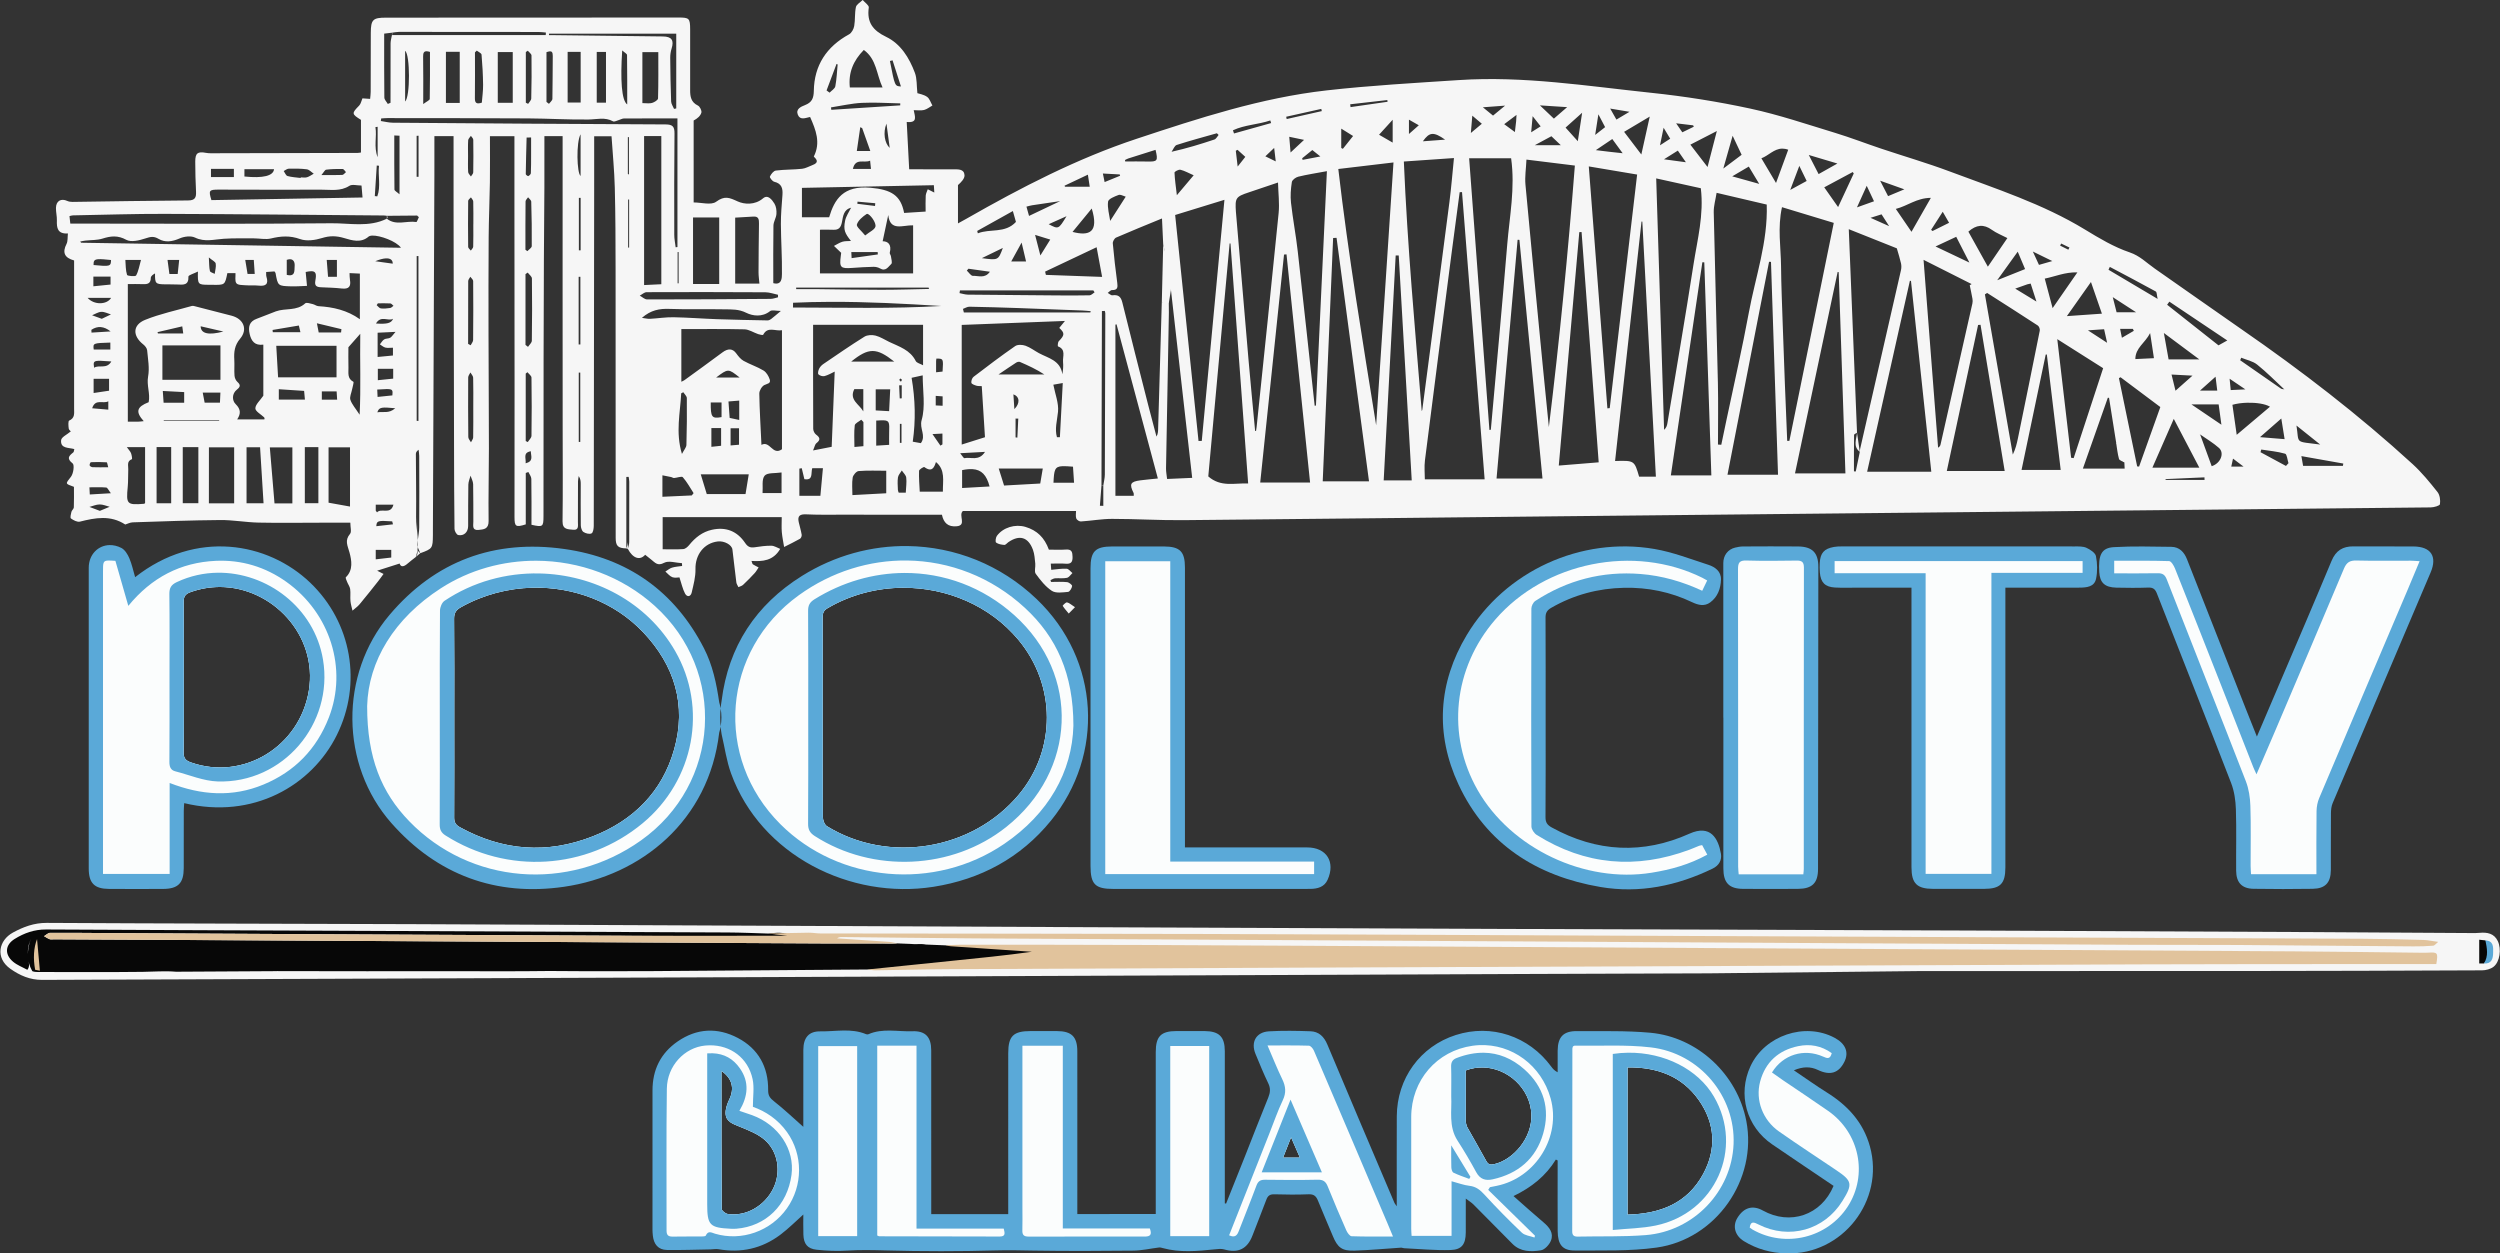
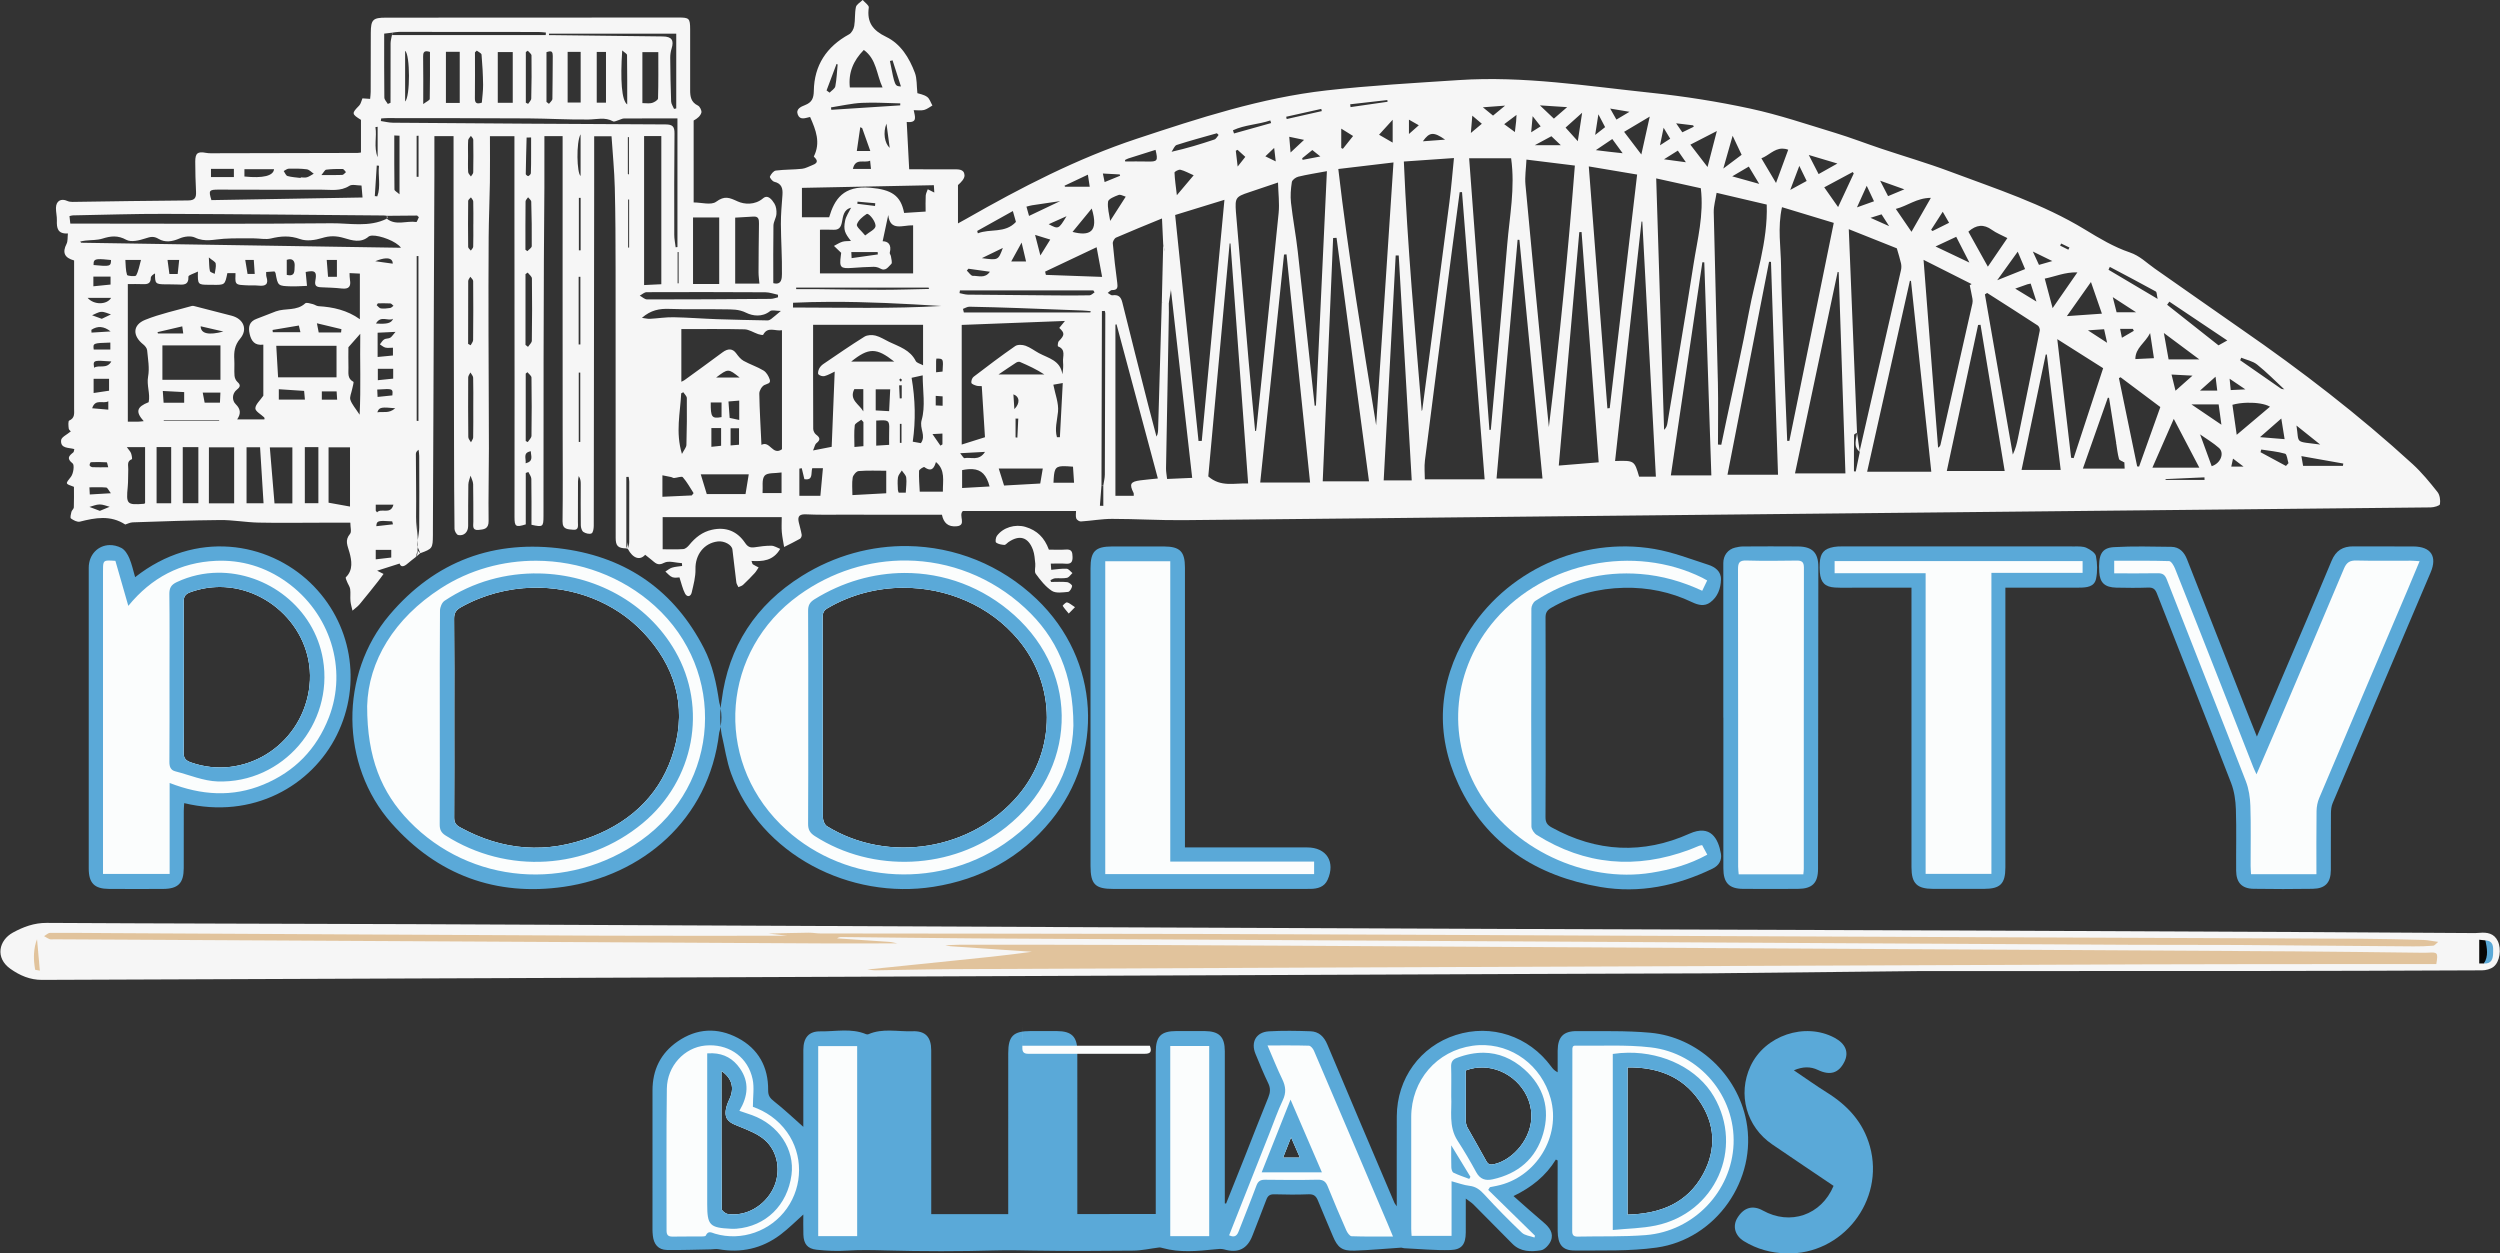
<svg xmlns="http://www.w3.org/2000/svg" xmlns:ns1="http://sodipodi.sourceforge.net/DTD/sodipodi-0.dtd" xmlns:ns2="http://www.inkscape.org/namespaces/inkscape" version="1.1" id="svg29102" xml:space="preserve" width="501.265" height="251.327" viewBox="0 0 501.265 251.327" ns1:docname="PoolCity-Logo.svg" ns2:version="0.92.4 (5da689c313, 2019-01-14)">
  <rect x="0" y="0" width="501.265" height="251.327" fill="#333333" stroke="none" />
  <defs id="defs29106">
    <clipPath clipPathUnits="userSpaceOnUse" id="clipPath29120">
      <path d="M 0,300 H 500 V 0 H 0 Z" id="path29118" ns2:connector-curvature="0" />
    </clipPath>
  </defs>
  <ns1:namedview pagecolor="#ffffff" bordercolor="#666666" borderopacity="1" objecttolerance="10" gridtolerance="10" guidetolerance="10" ns2:pageopacity="0" ns2:pageshadow="2" ns2:window-width="1920" ns2:window-height="1001" id="namedview29104" showgrid="false" ns2:pagecheckerboard="true" ns2:zoom="1.6275" ns2:cx="130.45564" ns2:cy="179.14879" ns2:window-x="-9" ns2:window-y="-9" ns2:window-maximized="1" ns2:current-layer="layer33" fit-margin-top="0" fit-margin-left="0" fit-margin-right="0" fit-margin-bottom="0" />
  <g ns2:groupmode="layer" id="layer41" ns2:label="Bridge-White" style="display:inline" ns1:insensitive="true" transform="translate(-90.492,-93.584)">
    <path style="display:inline;fill:#f6f6f6;fill-opacity:1;fill-rule:nonzero;stroke:none;stroke-width:1.333" d="m 263.463,93.584 c -0.472,0.469 -1.235,0.873 -1.355,1.42 -0.268,1.233 -0.122,2.553 -0.342,3.803 -0.107,0.607 -0.523,1.384 -1.031,1.66 -4.511,2.463 -6.99,6.212 -7.068,11.336 -0.024,1.519 -0.407,2.321 -1.773,2.857 -0.807,0.315 -1.892,0.78 -1.43,1.932 0.455,1.129 1.506,0.655 2.375,0.463 0.08,-0.017 0.176,0.045 0.102,0.023 1.127,2.571 2.143,5.091 0.721,7.893 0.525,0.531 1.154,1.19 -0.236,1.701 -0.705,0.26 -1.393,0.679 -2.117,0.756 -1.745,0.185 -3.517,0.133 -5.256,0.355 -0.461,0.059 -0.966,0.709 -1.188,1.205 -0.087,0.195 0.495,0.952 0.871,1.041 1.492,0.355 1.737,1.337 1.643,2.639 -0.14,1.943 -0.328,3.89 -0.316,5.834 0.02,3.339 0.26,6.678 0.211,10.014 -0.011,0.732 0.013,2.314 -1.732,1.842 0,-3.896 -0.036,-7.726 0.029,-11.553 0.013,-0.773 0.545,-1.529 0.6,-2.311 0.049,-0.695 -0.05,-1.524 -0.406,-2.092 -0.479,-0.761 -1.303,-1.886 -2.277,-1.053 -1.647,1.408 -3.793,1.213 -5.084,0.621 -1.727,-0.793 -2.616,-1.18 -4.336,0.074 -0.995,0.725 -2.952,0.131 -4.496,0.131 V 117.748 c 0.753,-0.392 1.361,-0.922 1.549,-1.574 0.113,-0.392 -0.298,-1.233 -0.691,-1.422 -1.388,-0.665 -1.565,-1.796 -1.561,-3.105 0.013,-4.053 0.013,-8.107 0,-12.16 -0.007,-2.239 -0.176,-2.389 -2.348,-2.387 -2.163,0.004 -4.324,4.82e-4 -6.486,0.002 -17.387,0.008 -34.773,0.013 -52.16,0.023 -2.619,0.001 -3.023,0.393 -3.039,3.049 -0.025,3.947 -0.009,7.893 -0.021,11.84 -0.001,0.452 -0.07,0.904 -0.111,1.398 -0.628,-0.045 -1.085,-0.075 -1.541,-0.107 -0.231,0.533 -0.32,1.106 -0.65,1.443 -1.533,1.565 -1.541,1.686 0.354,2.869 v 6.547 c -0.264,0.032 -0.474,0.083 -0.684,0.084 -9.813,0.025 -19.624,0.048 -29.438,0.066 -0.317,0 -0.639,-0.023 -0.949,-0.08 -1.66,-0.308 -2.15,0.034 -2.156,1.742 -0.008,2.025 0.07,4.052 0.158,6.074 0.049,1.143 -0.207,1.717 -1.572,1.727 -7.729,0.044 -15.46,0.193 -23.189,0.293 -0.356,0.004 -0.744,-0.052 -1.064,-0.199 -1.243,-0.567 -2.239,3.9e-4 -2.262,1.4 -0.015,0.844 0.214,1.694 0.186,2.537 -0.052,1.488 0.132,2.717 2.213,2.59 -0.093,0.791 0.005,1.538 -0.277,2.092 -0.872,1.708 -0.446,2.785 1.518,3.318 v 29.738 c 0,0.917 0.19,1.858 -0.988,2.369 -0.229,0.099 -0.165,1.06 -0.088,1.604 0.041,0.287 0.402,0.527 0.422,0.551 -0.764,0.655 -1.884,1.152 -1.949,1.762 -0.187,1.743 1.517,1.465 2.645,1.797 -0.081,0.283 -0.074,0.557 -0.203,0.66 -0.876,0.699 -1.409,1.207 -0.133,2.215 0.385,0.303 0.163,2.019 -0.332,2.664 -1.116,1.452 -1.254,1.366 0.592,2.031 0,1.359 0.031,2.743 -0.023,4.123 -0.012,0.303 -0.404,0.575 -0.484,0.896 -0.112,0.441 -0.289,1.184 -0.094,1.322 0.505,0.365 1.272,0.769 1.803,0.635 3.101,-0.784 6.137,-1.345 9.086,0.58 0.437,-0.133 0.964,-0.42 1.496,-0.438 5.856,-0.191 11.71,-0.414 17.566,-0.461 2.545,-0.02 5.094,0.459 7.645,0.514 4.211,0.091 8.425,0.02 12.639,0.018 1.896,-10e-4 3.791,0 5.783,0 0,0.905 0.286,1.832 -0.053,2.232 -1.139,1.351 -0.48,2.367 -0.102,3.791 0.389,1.456 0.786,3.464 -0.74,4.912 -0.115,0.108 0.128,0.631 0.252,0.943 0.192,0.487 0.543,0.94 0.611,1.438 0.107,0.785 -0.018,1.601 0.057,2.395 0.06,0.648 0.265,1.281 0.406,1.922 0.481,-0.425 1.027,-0.797 1.434,-1.285 1.26,-1.504 2.472,-3.048 3.693,-4.584 0.384,-0.483 0.735,-0.992 1.102,-1.488 -0.487,-0.245 -0.972,-0.491 -1.285,-0.648 1.383,-0.443 2.898,-0.925 4.508,-1.439 0.231,0.772 0.849,0.675 1.609,0 0.516,-0.459 1.08,-0.864 1.621,-1.295 0.239,-0.667 0.361,-1.337 0.41,-2.006 -0.043,-0.15 -0.072,-0.301 -0.07,-0.451 0.005,-0.316 0.035,-0.63 0.074,-0.945 -0.007,-0.156 -0.012,-0.313 -0.023,-0.469 -0.001,0.016 -0.007,0.035 -0.008,0.051 0.001,-0.044 0.003,-0.087 0.004,-0.131 -0.103,-1.364 -0.331,-2.729 -0.314,-4.092 0.049,-4.209 -0.034,-8.422 -0.045,-12.631 0,-0.275 0.134,-0.55 0.545,-0.844 0.044,0.407 0.124,0.814 0.125,1.221 0.013,4.797 0.04,9.595 0,14.391 -0.007,0.835 -0.181,1.67 -0.283,2.504 0.022,0.466 0.03,0.931 -0.004,1.396 0.117,0.409 0.357,0.819 0.506,1.229 2.445,-0.899 2.497,-0.971 2.525,-3.641 0.003,-0.319 -0.001,-0.639 0,-0.959 0.099,-23.717 0.2,-47.433 0.297,-71.15 0.011,-2.644 0.002,-5.288 0.002,-7.879 h 3.842 c 0,5.107 -0.006,10.111 0.002,15.115 0.028,15.675 0.058,31.349 0.094,47.025 0.012,5.544 0.023,11.088 0.094,16.631 0.005,0.427 0.415,1.15 0.744,1.217 1.144,0.237 1.984,-0.591 1.99,-1.787 0.015,-2.773 -0.012,-5.548 0.041,-8.32 0.011,-0.601 0.286,-1.196 0.439,-1.795 0.183,0.569 0.51,1.136 0.523,1.711 0.06,2.504 0.016,5.011 0.039,7.518 0.007,0.736 -0.312,1.777 1.037,1.65 1.067,-0.1 2.046,-0.171 2.023,-1.783 -0.065,-4.845 0.064,-9.692 0.062,-14.537 -0.004,-7.612 -0.065,-15.224 -0.078,-22.836 -0.011,-6.536 -0.017,-13.071 0.029,-19.607 0.025,-3.644 0.195,-7.29 0.246,-10.934 0.044,-3.065 0.01,-6.132 0.01,-9.244 h 4.91 c 0,5.02 -0.004,9.933 0,14.844 0.008,11.609 0.023,23.217 0.027,34.828 0.003,8.901 -0.006,17.806 -0.012,26.707 -0.003,1.896 0.258,2.081 2.258,1.447 v -10.305 c 0.173,-0.065 0.348,-0.131 0.521,-0.195 0.208,0.456 0.588,0.911 0.596,1.371 0.053,3.08 0.027,6.16 0.027,9.211 2.284,0.507 2.407,0.416 2.41,-1.719 0.005,-5.433 0.009,-10.868 0.012,-16.303 0.003,-5.153 -0.003,-10.308 0.008,-15.463 0.013,-6.601 0.033,-13.201 0.062,-19.803 0.023,-4.791 0.076,-9.581 0.098,-14.373 0.016,-3.395 0.004,-6.792 0.004,-10.258 h 3.652 v 13.684 c -0.001,5.199 -0.005,10.399 -0.004,15.598 0.003,9.912 0.01,19.824 0.014,29.734 0.003,6.073 0.056,12.147 -0.025,18.221 -0.023,1.704 1.148,1.563 2.113,1.678 1.211,0.143 0.963,-0.856 0.967,-1.559 0.017,-2.719 0.005,-5.44 0.019,-8.158 0.001,-0.351 0.094,-0.7 0.145,-1.049 0.361,0.549 0.404,1.059 0.404,1.568 0.003,2.772 -0.029,5.544 0.014,8.316 0.007,0.46 0.195,1.104 0.525,1.328 0.436,0.293 1.212,0.491 1.623,0.287 0.327,-0.161 0.448,-0.988 0.449,-1.52 0.043,-23.193 0.063,-46.387 0.084,-69.582 0.003,-2.849 0,-5.701 0,-8.531 h 3.479 c 0.232,3.504 0.566,6.895 0.654,10.291 0.141,5.489 0.153,10.982 0.16,16.473 0.02,17.915 0.012,35.828 0.018,53.744 0,1.643 0.448,2.09 2.135,2.133 V 189.217 c 0.155,-0.008 0.312,-0.017 0.467,-0.025 0.043,0.325 0.122,0.653 0.123,0.979 0.008,4.043 0.014,8.084 -0.008,12.127 -0.003,0.449 -0.179,0.898 -0.273,1.346 0.015,-0.447 0.01,-0.89 0.018,-1.336 -0.063,0.418 -0.154,0.833 -0.326,1.238 l 0.309,0.1 c 0.991,1.885 2.413,2.381 3.469,1.172 0.413,0.332 0.823,0.67 1.244,0.994 0.749,0.577 1.241,1.328 2.561,0.617 0.913,-0.491 2.362,0.016 3.572,0.076 0.009,0.187 0.021,0.372 0.031,0.559 -0.679,0.104 -1.381,0.138 -2.029,0.338 -0.477,0.148 -0.886,0.513 -1.326,0.781 0.459,0.391 0.86,0.926 1.391,1.131 0.499,0.193 1.133,0.041 1.432,0.041 0.411,1.237 0.627,2.304 1.113,3.227 0.409,0.777 1.14,0.68 1.344,-0.203 0.356,-1.541 0.793,-3.125 0.754,-4.68 -0.068,-2.847 1.683,-5.213 4.467,-5.551 1.288,-0.155 2.819,0.656 2.941,1.613 0.279,2.196 0.504,4.399 0.787,6.594 0.043,0.329 0.273,0.636 0.416,0.953 0.316,-0.149 0.693,-0.233 0.936,-0.461 0.804,-0.753 1.577,-1.545 2.326,-2.355 0.309,-0.335 0.527,-0.753 0.787,-1.135 -0.388,-0.204 -0.784,-0.39 -1.152,-0.623 -0.103,-0.064 -0.117,-0.267 -0.277,-0.678 2.239,0.123 4.342,-10e-4 5.758,-2.416 -0.623,-0.237 -1.191,-0.628 -1.766,-0.635 -1.111,-0.016 -2.233,0.139 -3.338,0.309 -0.872,0.133 -1.39,-0.064 -1.932,-0.869 -1.583,-2.351 -3.832,-3.271 -6.656,-2.639 -1.921,0.428 -3.343,1.564 -4.555,3.055 -0.297,0.365 -0.769,0.786 -1.188,0.816 -1.367,0.104 -2.746,0.039 -4.133,0.039 v -6.439 h 23.875 c 0,1.184 -0.063,2.092 0.016,2.988 0.088,1.004 0.301,1.996 0.461,2.992 1.068,-0.543 2.151,-1.058 3.191,-1.65 0.205,-0.119 0.377,-0.554 0.334,-0.805 -0.143,-0.851 -0.398,-1.682 -0.592,-2.523 -0.312,-1.355 0.34,-1.624 1.568,-1.564 2.183,0.105 4.372,0.067 6.559,0.068 6.865,0.007 13.731,0.004 20.584,0.004 0.34,1.64 1.233,2.482 2.961,2.318 2.083,-0.199 0.27,-2.223 1.238,-3.057 h 22.691 c 0,0.437 -0.112,1.004 0.043,1.484 0.089,0.284 0.615,0.627 0.924,0.607 2.093,-0.133 4.182,-0.518 6.271,-0.518 4.728,0 9.46,0.299 14.188,0.258 25.488,-0.227 50.977,-0.53 76.465,-0.789 57.911,-0.587 115.822,-1.162 173.734,-1.77 0.651,-0.007 1.802,-0.336 1.846,-0.643 0.116,-0.785 -0.015,-1.838 -0.488,-2.434 -1.557,-1.967 -3.164,-3.935 -5.01,-5.623 -10.752,-9.835 -22.272,-18.706 -34.252,-26.99 -5.829,-4.031 -11.602,-8.144 -17.422,-12.189 -1.636,-1.136 -2.959,-2.553 -5.051,-3.26 -3.14,-1.06 -6.085,-2.826 -8.945,-4.568 -8.496,-5.175 -17.905,-8.189 -27.121,-11.65 -4.531,-1.701 -9.193,-3.051 -13.783,-4.59 -3.068,-1.028 -6.09,-2.203 -9.182,-3.145 -5.648,-1.717 -11.265,-3.628 -17.023,-4.871 -6.543,-1.412 -13.194,-2.465 -19.852,-3.164 -12.809,-1.345 -25.592,-3.41 -38.543,-2.557 -8.879,0.585 -17.775,1.077 -26.611,2.078 -13.087,1.481 -25.58,5.567 -38.012,9.689 -11.976,3.969 -23.153,9.753 -34.086,15.998 -0.517,0.296 -1.043,0.577 -1.762,0.975 v -7.688 c 0.656,-0.575 1.361,-1.308 1.312,-1.992 -0.091,-1.263 -1.281,-1.158 -2.25,-1.158 -2.124,0.001 -4.248,-0.008 -6.373,-0.012 -0.928,-0.001 -1.858,0 -2.473,0 -0.171,-3.271 -0.33,-6.33 -0.494,-9.49 2.264,0.228 1.638,-1.098 1.406,-2.367 0.748,0 1.442,0.122 2.066,-0.035 0.597,-0.149 1.122,-0.588 1.68,-0.898 -0.345,-0.595 -0.558,-1.373 -1.068,-1.734 -0.661,-0.469 -1.559,-0.604 -1.943,-0.738 -0.171,-1.539 -0.063,-2.914 -0.502,-4.082 -1.125,-3 -2.84,-5.806 -5.764,-7.213 -2.687,-1.293 -3.897,-2.923 -3.479,-5.883 0.061,-0.435 -0.79,-0.998 -1.221,-1.502 z M 174.754,204.504 c -0.259,-0.191 -0.423,-0.406 -0.533,-0.633 0.003,0.13 -0.004,0.259 0,0.389 0.012,0.395 -0.141,0.724 -0.383,1.021 z m -0.529,-3.174 c 0.002,0.027 0.002,0.053 0.004,0.08 3.1e-4,-0.005 0.002,-0.011 0.002,-0.016 0.092,-1.541 0.083,-3.068 0.049,-4.578 0.008,0.631 0.022,1.259 0.012,1.895 -0.015,0.873 -0.045,1.746 -0.066,2.619 z M 170.498,99.975 c 9.331,-0.001 18.662,0.007 27.992,0.021 0.485,0.001 0.972,0.073 1.457,0.111 -0.011,0.169 -0.021,0.338 -0.031,0.506 h -30.838 c -0.095,0.552 -0.267,1.102 -0.271,1.654 -0.023,3.976 -0.012,7.951 -0.012,11.926 -0.181,0.077 -0.362,0.155 -0.545,0.232 -0.241,-0.428 -0.688,-0.855 -0.693,-1.287 -0.053,-4.241 -0.033,-8.482 -0.033,-12.812 0.559,-0.068 1.068,-0.128 1.574,-0.189 0.467,-0.056 0.934,-0.162 1.4,-0.162 z m -1.4,0.162 c -0.007,0.16 -0.013,0.318 -0.019,0.477 0.089,-0.156 0.096,-0.314 0.019,-0.477 z m 31.465,0.193 h 25.521 v 14.996 c -0.148,0.031 -0.297,0.059 -0.443,0.088 -0.204,-0.496 -0.565,-0.986 -0.584,-1.49 -0.109,-2.913 -0.156,-5.831 -0.18,-8.748 -0.005,-0.621 0.092,-1.269 0.277,-1.863 0.519,-1.663 0.016,-2.399 -1.756,-2.42 -7.245,-0.091 -14.493,-0.173 -21.738,-0.26 -0.361,-0.004 -0.722,-0.002 -1.082,-0.002 -0.005,-0.1 -0.012,-0.201 -0.016,-0.301 z m 63.129,3.268 c 2.585,1.869 2.529,4.898 3.756,7.52 h -6.559 c -0.32,-2.943 0.68,-5.357 2.803,-7.52 z m -48.445,0.096 c 0.456,0.42 0.963,0.668 0.969,0.924 0.053,3.181 0.035,6.363 0.035,9.908 -1.139,-0.812 -1.391,-4.931 -1.004,-10.832 z m -29.162,0.039 c 0.333,0.267 0.932,0.508 0.959,0.803 0.177,2.012 0.287,4.035 0.311,6.057 0.015,1.205 -0.165,2.412 -0.254,3.574 -0.985,0.32 -1.404,0.14 -1.391,-0.875 0.041,-3.068 0.014,-6.137 0.014,-9.205 z m 10.23,0.019 c 0.26,0.32 0.741,0.637 0.746,0.961 0.04,2.875 0.02,5.752 -0.051,8.627 -0.008,0.361 -0.408,0.714 -0.627,1.068 -0.152,-0.077 -0.307,-0.155 -0.459,-0.232 v -10.156 c 0.129,-0.089 0.26,-0.178 0.391,-0.268 z m -24.594,0.029 c 1.013,0.712 1.045,9.223 0,10.16 z m 4.316,0.082 c 0.18,0.004 0.4,0.048 0.666,0.131 0,3.096 0.023,6.262 -0.045,9.426 -0.005,0.264 -0.631,0.517 -1.309,1.031 0,-3.588 0.034,-6.559 -0.019,-9.529 -0.013,-0.729 0.167,-1.072 0.707,-1.059 z m 24.725,0.014 c 0.34,-0.015 0.571,0.17 0.561,0.912 -0.041,2.873 -0.007,5.747 -0.072,8.619 -0.008,0.336 -0.449,0.663 -0.689,0.994 -0.167,-0.128 -0.333,-0.254 -0.498,-0.381 v -9.979 c 0.253,-0.076 0.495,-0.157 0.699,-0.166 z m -20.861,0.09 h 2.771 v 10.256 h -2.771 z m 24.406,0.01 h 2.611 v 10.172 h -2.611 z m 5.834,0.018 h 1.855 v 10.176 h -1.855 z m -19.842,0.029 h 3.002 v 10.174 h -3.002 z m 28.994,0.018 h 3.193 c 0,3.085 0.036,6.183 -0.055,9.275 -0.009,0.327 -0.734,0.768 -1.199,0.906 -0.532,0.157 -1.146,0.035 -1.939,0.035 z m 50.162,1.641 c 0.548,1.707 1.096,3.412 1.68,5.234 -1.223,-0.053 -1.222,-0.052 -2.209,-5.109 0.176,-0.043 0.353,-0.084 0.529,-0.125 z m -11.234,0.717 c 0.075,0.037 0.149,0.073 0.223,0.109 -0.139,1.461 -0.192,2.941 -0.467,4.377 -0.092,0.481 -0.75,0.855 -1.148,1.277 -0.201,-0.148 -0.405,-0.297 -0.607,-0.445 0.667,-1.772 1.333,-3.545 2,-5.318 z m 110.441,7.246 c 0.013,0.116 0.028,0.231 0.041,0.346 -2.473,0.356 -4.949,0.712 -7.422,1.068 -0.023,-0.188 -0.046,-0.377 -0.068,-0.566 2.484,-0.281 4.967,-0.565 7.449,-0.848 z m -103.441,0.518 c 1.926,-8.8e-4 3.858,0.113 5.785,0.15 -0.007,0.133 -0.013,0.265 -0.019,0.398 -4.604,0.297 -9.208,0.595 -13.811,0.891 -0.024,-0.161 -0.048,-0.322 -0.072,-0.484 2.065,-0.317 4.119,-0.805 6.193,-0.91 0.64,-0.033 1.282,-0.045 1.924,-0.045 z m 134.035,0.549 c 1.945,0.125 3.526,0.228 5.457,0.354 -0.977,0.847 -1.748,1.515 -2.66,2.305 -0.905,-0.861 -1.698,-1.616 -2.797,-2.658 z m -6.982,0.051 c -0.956,0.789 -1.641,1.355 -2.422,2 -0.711,-0.581 -1.272,-1.041 -2.037,-1.668 1.525,-0.113 2.774,-0.207 4.459,-0.332 z m 21.068,0.59 c 1.36,0.227 2.436,0.406 3.873,0.646 -1.051,0.625 -1.792,1.067 -2.623,1.562 -0.405,-0.719 -0.761,-1.346 -1.25,-2.209 z m -57.926,0.066 c 0.033,0.148 0.068,0.294 0.102,0.443 -2.347,0.529 -4.694,1.061 -7.041,1.592 -0.032,-0.155 -0.066,-0.308 -0.098,-0.463 2.345,-0.524 4.692,-1.048 7.037,-1.572 z m 52.303,0.77 c -0.316,2.079 -0.58,3.804 -0.869,5.707 -0.901,-1.001 -1.679,-1.865 -2.455,-2.727 0.913,-0.819 2.01,-1.802 3.324,-2.98 z m 3.254,0.311 c 0.576,1.099 0.942,1.795 1.352,2.576 -0.589,0.461 -1.158,0.906 -1.994,1.561 0.227,-1.459 0.405,-2.61 0.643,-4.137 z m -16.412,0.123 c -0.039,0.657 -0.045,0.974 -0.078,1.289 -0.065,0.632 -0.144,1.263 -0.248,2.148 -0.744,-0.548 -1.356,-0.998 -2.143,-1.578 0.816,-0.615 1.506,-1.135 2.469,-1.859 z m -8.867,0.15 c 0.74,0.629 1.289,1.095 1.914,1.627 -0.708,0.593 -1.368,1.148 -2.203,1.848 0.103,-1.233 0.186,-2.233 0.289,-3.475 z m 12.098,0.104 c 0.651,0.825 1.076,1.362 1.609,2.039 -0.485,0.305 -1.062,0.667 -1.904,1.195 0.107,-1.164 0.184,-2.013 0.295,-3.234 z m 23.482,0.082 c -0.599,2.703 -1.114,5.022 -1.686,7.6 -1.24,-1.629 -2.299,-3.021 -3.455,-4.541 1.664,-0.991 3.235,-1.925 5.141,-3.059 z m -253.008,0.303 c 9.38,0.012 18.76,0.006 28.139,0.06 4.025,0.024 8.05,0.277 12.072,0.225 1.671,-0.021 3.316,-0.528 4.93,0.365 0.265,0.145 0.784,-0.155 1.182,-0.266 0.345,-0.097 0.683,-0.309 1.027,-0.311 3.509,-0.024 7.02,-0.014 10.707,-0.014 v 25.799 c -0.12,0.016 -0.241,0.031 -0.359,0.047 -0.099,-0.839 -0.279,-1.676 -0.279,-2.514 -0.013,-6.768 -0.026,-13.537 0.047,-20.305 0.016,-1.393 -0.383,-1.811 -1.801,-1.816 -18.22,-0.073 -36.443,-0.204 -54.664,-0.342 -0.808,-0.005 -1.612,-0.221 -2.42,-0.34 0.027,-0.171 0.051,-0.344 0.076,-0.516 0.448,-0.027 0.897,-0.075 1.344,-0.074 z m 204.725,0.312 c 0.707,0.403 1.257,0.716 1.979,1.127 -0.641,0.567 -1.195,1.055 -1.979,1.748 z m -3.262,0.023 v 4.58 c -1.071,-0.619 -1.949,-1.126 -2.73,-1.578 0.913,-1.003 1.749,-1.923 2.73,-3.002 z m -24.531,0.137 c 0.051,0.175 0.102,0.351 0.154,0.527 -2.481,0.695 -4.959,1.389 -7.439,2.084 l -0.211,-0.639 c 2.373,-1.105 5.045,-1.143 7.496,-1.973 z m 81.367,0.572 c 1.355,0.163 2.383,0.284 3.412,0.408 0.043,0.092 0.087,0.185 0.131,0.277 -0.745,0.364 -1.49,0.726 -2.301,1.121 -0.381,-0.556 -0.705,-1.023 -1.242,-1.807 z m -158.334,0.068 c 0.241,1.803 0.44,3.285 0.652,4.867 -1.017,-0.937 -1.383,-3.053 -0.652,-4.867 z m -102.023,0.633 v 6.1 c -0.825,-2.111 -0.115,-4.114 -0.443,-6.035 0.148,-0.021 0.297,-0.043 0.443,-0.065 z m 96.771,0.076 c 0.128,0.063 0.256,0.127 0.383,0.191 0.532,1.496 1.063,2.992 1.631,4.588 h -2.707 c 0.235,-1.613 0.464,-3.197 0.693,-4.779 z m 161.074,0.115 c 0.54,0.897 0.902,1.499 1.322,2.199 -0.604,0.391 -1.16,0.749 -2.045,1.322 0.264,-1.292 0.461,-2.244 0.723,-3.521 z m -64.635,0.176 c 0.936,0.583 1.775,1.105 2.375,1.479 -0.711,0.893 -1.38,1.733 -2.051,2.574 -0.108,-0.059 -0.216,-0.117 -0.324,-0.176 z m 75.311,0.48 c -0.631,2.436 -1.197,4.629 -1.867,7.217 -1.213,-1.579 -2.273,-2.96 -3.443,-4.484 1.791,-0.921 3.441,-1.771 5.311,-2.732 z m -100.244,0.447 c 0.115,0.115 0.228,0.229 0.342,0.344 -0.277,0.312 -0.497,0.797 -0.84,0.912 -2.752,0.921 -5.527,1.771 -8.59,2.459 0.34,-0.472 0.59,-1.227 1.037,-1.371 2.657,-0.86 5.363,-1.578 8.051,-2.344 z m 43.154,0.139 c 0.661,-0.052 1.448,0.333 2.604,1.143 -1.553,0.116 -3.016,0.226 -4.461,0.334 0.659,-0.937 1.196,-1.425 1.857,-1.477 z m -170.738,0.07 v 8.357 c -0.751,-0.556 -0.913,-6.765 0,-8.357 z m -37.354,0.234 c 0.271,0.013 0.626,0.031 1.047,0.051 v 11.748 c -0.512,-0.465 -1.01,-0.706 -1.014,-0.953 -0.051,-3.56 -0.033,-7.12 -0.033,-10.846 z m 4.865,0.049 v 8.234 c -0.128,0.001 -0.257,0.003 -0.385,0.006 v -8.213 c 0.128,-0.009 0.257,-0.019 0.385,-0.027 z m 263.48,0.012 c 0.667,1.405 1.222,2.586 1.805,3.818 -1.135,0.852 -2.226,1.672 -3.676,2.76 0.68,-2.388 1.246,-4.378 1.871,-6.578 z m -252.982,0.018 c 0.165,0.259 0.469,0.516 0.473,0.777 0.036,2.181 0.036,4.364 -0.006,6.545 -0.005,0.277 -0.302,0.55 -0.463,0.824 -0.193,-0.293 -0.534,-0.577 -0.553,-0.881 -0.069,-1.06 -0.027,-2.127 -0.025,-3.191 0.001,-1.064 -0.041,-2.133 0.027,-3.193 0.02,-0.304 0.356,-0.588 0.547,-0.881 z m 34.725,0.039 h 3.455 v 29.711 c -1.107,0.053 -2.263,0.111 -3.455,0.168 z m 181.92,0.037 c 0.496,0.472 1.004,0.955 1.891,1.801 h -5.227 c 1.351,-0.728 2.271,-1.225 3.336,-1.801 z m -52.564,0.109 c 0.956,0.201 1.741,0.366 2.971,0.623 -1.123,1.051 -1.826,1.707 -2.705,2.529 -0.091,-1.083 -0.16,-1.899 -0.266,-3.152 z m -132.613,0.066 h 0.215 v 7.508 c -0.072,-0.043 -0.144,-0.086 -0.215,-0.127 z m -19.398,0.078 c 0,1.167 0.003,2.335 0,3.502 -0.005,1.219 0.007,2.438 -0.049,3.652 -0.009,0.213 -0.292,0.471 -0.514,0.586 -0.085,0.044 -0.509,-0.256 -0.508,-0.396 0.032,-2.448 0.105,-4.893 0.17,-7.34 0.3,-0.001 0.6,-0.004 0.9,-0.004 z m 216.783,0.309 c 0.665,0.909 1.279,1.749 2.082,2.848 -1.065,-0.116 -1.863,-0.2 -2.66,-0.291 -0.817,-0.096 -1.637,-0.198 -2.721,-0.33 1.239,-0.836 2.228,-1.504 3.299,-2.227 z m -67.795,1.783 c 0.116,0.975 0.205,1.741 0.318,2.701 -0.76,-0.371 -1.355,-0.66 -2.086,-1.018 0.632,-0.603 1.118,-1.065 1.768,-1.684 z m 101.842,0.139 c 0.377,-0.008 0.784,0.058 1.229,0.221 -0.837,2.281 -1.6,4.363 -2.445,6.668 -1.012,-1.707 -1.918,-3.238 -2.934,-4.951 1.42,-0.521 2.517,-1.905 4.15,-1.938 z M 338.625,123.623 c 0.492,0.447 0.985,0.891 1.559,1.412 -0.473,0.601 -0.911,1.156 -1.533,1.945 -0.148,-1.247 -0.26,-2.209 -0.375,-3.172 0.117,-0.063 0.234,-0.124 0.35,-0.186 z m -16.443,0.006 c 0.541,2.224 0.394,2.395 -1.691,2.34 -1.461,-0.037 -2.926,-0.008 -4.389,-0.008 l -0.039,-0.293 c 0.221,-0.107 0.436,-0.242 0.668,-0.316 1.813,-0.58 3.63,-1.149 5.451,-1.723 z m 31.436,0.039 c 0.459,0.365 0.899,0.715 1.615,1.285 -1.377,0.264 -2.472,0.474 -3.566,0.686 l -0.08,-0.324 c 0.653,-0.529 1.305,-1.057 2.031,-1.646 z m 73.289,0.115 c 0.487,0.703 0.942,1.36 1.615,2.332 -1.596,-0.215 -2.787,-0.377 -4.391,-0.592 1.072,-0.672 1.841,-1.154 2.775,-1.74 z m 26.258,0.875 c 1.987,0.592 3.688,1.102 5.736,1.713 -1.369,0.771 -2.486,1.398 -3.768,2.119 -0.659,-1.283 -1.237,-2.407 -1.969,-3.832 z m -71.145,0.617 c -0.308,3.035 -0.535,5.92 -0.904,8.785 -1.792,13.901 -3.623,27.797 -5.445,41.693 -0.011,0.087 -0.075,0.167 -0.115,0.25 -1.353,-16.596 -2.873,-33.18 -3.584,-50.033 3.46,-0.24 6.521,-0.451 10.049,-0.695 z m 3.043,0.035 h 8.418 c 0.836,5.969 -0.314,11.642 -0.783,17.334 -1.019,12.373 -2.181,24.733 -3.283,37.1 -0.096,0.017 -0.189,0.034 -0.285,0.051 -1.355,-18.151 -2.709,-36.302 -4.066,-54.484 z m 11.494,0.273 c 3.364,0.415 6.356,0.784 9.705,1.197 -1.367,17.563 -3.081,35.004 -5.213,52.436 -0.421,-4.224 -0.854,-8.448 -1.262,-12.674 -1.157,-11.981 -2.333,-23.962 -3.432,-35.947 -0.145,-1.595 0.12,-3.224 0.201,-5.012 z m -131.6,0.213 c 0.067,0.653 0.113,1.099 0.172,1.662 H 261.5 c 0.516,-2.304 2.268,-1.093 3.457,-1.662 z m 104.938,0.359 c -1.167,17.696 -2.322,35.195 -3.477,52.695 -2.732,-17.043 -5.58,-34.059 -7.588,-51.383 3.827,-0.453 7.195,-0.853 11.064,-1.312 z m -203.859,0.615 c 0.149,0.016 0.297,0.032 0.445,0.049 -0.229,2.033 0.399,4.14 -0.338,6.135 -0.167,-0.017 -0.333,-0.035 -0.5,-0.051 z m 285.23,0.072 c 0.549,1.129 0.989,2.03 1.473,3.027 -1.049,0.572 -1.993,1.086 -3.293,1.795 0.667,-1.767 1.192,-3.157 1.82,-4.822 z m -42.213,0.109 c 3.463,0.583 6.435,1.083 9.693,1.631 -1.843,15.693 -3.668,31.263 -5.496,46.832 -0.156,0.017 -0.312,0.033 -0.467,0.049 -1.235,-16.063 -2.472,-32.125 -3.73,-48.512 z m 32.082,0.033 c 0.652,1.081 1.267,2.103 2.09,3.469 -1.925,-0.54 -3.505,-0.98 -5.41,-1.514 1.292,-0.76 2.236,-1.316 3.32,-1.955 z m -290.939,0.416 c 0.607,0.014 1.211,0.05 1.809,0.129 0.495,0.065 0.931,0.574 1.393,0.881 -0.447,0.247 -0.87,0.57 -1.346,0.715 -0.387,0.117 -0.839,0.023 -1.262,0.023 l -0.014,0.121 c -0.885,-0.117 -1.791,-0.153 -2.641,-0.393 -0.321,-0.091 -0.51,-0.651 -0.758,-0.998 0.333,-0.164 0.662,-0.463 0.998,-0.471 0.605,-0.013 1.214,-0.021 1.82,-0.008 z m -17.402,0.047 h 4.594 v 1.645 h -4.594 z m 26.41,0.027 c 0.224,0.005 0.44,0.404 0.658,0.621 -0.248,0.196 -0.489,0.55 -0.746,0.562 -1.257,0.059 -2.518,0.027 -4.182,0.027 0.459,-0.532 0.683,-1.044 0.967,-1.08 1.091,-0.136 2.201,-0.158 3.303,-0.131 z m -19.703,0.041 h 5.938 c -0.135,1.329 -2.201,1.847 -5.938,1.459 z m 187.678,0.105 c 0.851,0.211 1.642,0.667 2.652,1.109 -1.14,1.352 -2.14,2.535 -3.371,3.994 -0.207,-1.759 -0.418,-3.145 -0.473,-4.537 -0.007,-0.189 0.842,-0.652 1.191,-0.566 z m 29.365,0.283 c -0.739,15.791 -1.468,31.393 -2.197,46.996 -0.085,0.012 -0.171,0.025 -0.256,0.037 -1.127,-10.321 -2.226,-20.645 -3.393,-30.961 -0.369,-3.261 -0.991,-6.493 -1.355,-9.756 -0.152,-1.359 -0.037,-2.772 0.172,-4.129 0.065,-0.427 0.78,-0.954 1.285,-1.078 1.745,-0.428 3.531,-0.697 5.744,-1.109 z m 105.434,0.176 c 0.065,0.097 0.135,0.194 0.201,0.291 -0.963,2.065 -1.925,4.132 -3.137,6.73 -1.021,-1.455 -1.845,-2.627 -2.779,-3.955 2.025,-1.087 3.87,-2.077 5.715,-3.066 z M 311.625,128.375 c 1.197,0.065 2.285,0.124 3.373,0.184 l 0.08,0.264 c -0.993,0.405 -1.987,0.812 -3.102,1.268 -0.133,-0.647 -0.232,-1.136 -0.352,-1.715 z m -3.006,0.23 c 0.148,0.961 0.25,1.637 0.371,2.42 h -4.969 c -0.027,-0.071 -0.051,-0.14 -0.078,-0.211 1.484,-0.701 2.968,-1.402 4.676,-2.209 z m 113.951,0.748 c 3.164,0.699 6.102,1.347 8.947,1.975 0.644,5.345 -0.694,10.285 -1.465,15.26 -1.645,10.62 -3.471,21.212 -5.229,31.816 -0.077,0.477 -0.208,0.945 -0.672,1.365 -0.524,-16.707 -1.049,-33.412 -1.582,-50.416 z m 44.9,0.461 c 1.788,0.637 3.193,1.139 4.855,1.732 -1.197,0.5 -2.155,0.899 -3.262,1.361 -0.473,-0.919 -0.92,-1.787 -1.594,-3.094 z m -120.73,0.365 c 0.056,2.168 0.32,4.16 0.127,6.105 -1.421,14.32 -2.935,28.63 -4.42,42.943 -0.027,0.255 -0.074,0.506 -0.111,0.76 -0.061,0.003 -0.124,0.005 -0.184,0.008 -0.44,-4.716 -0.905,-9.428 -1.314,-14.146 -0.829,-9.555 -1.629,-19.112 -2.441,-28.668 -0.032,-0.372 -0.07,-0.744 -0.096,-1.117 -0.193,-2.819 -0.041,-3.038 2.619,-3.922 1.812,-0.601 3.619,-1.219 5.82,-1.963 z m -185.1,0.498 c 0.428,0.031 0.895,0.107 1.336,0.107 0.063,0.737 0.122,1.418 0.205,2.398 -10.159,0.176 -20.247,0.351 -30.299,0.525 -0.601,-1.932 -0.487,-2.107 1.445,-2.105 6.875,0.003 13.748,0.052 20.623,0.014 1.875,-0.011 3.8,0.377 5.594,-0.775 0.281,-0.18 0.668,-0.195 1.096,-0.164 z m 116.096,0.041 c 0.033,0.551 0.063,1.044 0.09,1.475 -0.484,-0.244 -0.898,-0.453 -1.312,-0.662 -0.143,0.428 -0.383,0.85 -0.41,1.285 -0.06,1.005 -0.019,2.016 -0.019,3.189 -1.376,0.088 -2.789,0.178 -4.314,0.275 -0.665,-3.512 -2.541,-4.678 -6.742,-5.053 -5.447,-0.487 -7.225,2.311 -8.289,5.92 h -5.457 v -5.895 c 8.743,-0.177 17.536,-0.355 26.455,-0.535 z m 187.043,0.119 c 0.533,1.132 0.968,2.054 1.463,3.102 -1.08,0.387 -2.065,0.739 -3.418,1.223 0.723,-1.597 1.298,-2.872 1.955,-4.324 z m -81.143,1.266 c 1.505,19.12 3.011,38.239 4.533,57.588 h -11.99 c 0,-1.179 -0.143,-2.509 0.021,-3.801 1.749,-13.84 3.545,-27.673 5.336,-41.506 0.529,-4.088 1.083,-8.175 1.627,-12.262 z m 51.045,0.143 c 3.553,0.832 6.792,1.591 10.051,2.355 0.244,7.532 -2.265,14.489 -3.584,21.633 -1.323,7.175 -2.964,14.293 -4.465,21.436 -0.357,1.696 -0.708,3.394 -1.064,5.09 l -0.664,-0.041 c 0,-4.124 0.075,-8.25 -0.016,-12.371 -0.251,-11.407 -0.593,-22.81 -0.834,-34.217 -0.025,-1.256 0.364,-2.522 0.576,-3.885 z m -119.58,0.404 c 0.35,0.048 0.762,0.275 1.105,0.369 -1.047,1.631 -2.055,3.202 -3.117,4.859 -0.173,-1.257 -0.59,-2.602 -0.424,-3.869 0.072,-0.544 1.317,-1.039 2.111,-1.334 0.098,-0.036 0.208,-0.041 0.324,-0.025 z M 196.375,133.141 c 0.221,0.293 0.625,0.58 0.635,0.879 0.084,2.971 0.135,5.941 0.102,8.91 -0.004,0.34 -0.572,0.674 -0.879,1.012 -0.129,-0.095 -0.259,-0.19 -0.389,-0.285 0,-3.228 -0.012,-6.458 0.025,-9.686 0.003,-0.279 0.33,-0.553 0.506,-0.83 z m -11.455,0.016 c 0.161,0.273 0.451,0.544 0.459,0.822 0.045,1.536 0.023,3.075 0.023,4.613 h -0.008 c 0,1.485 0.025,2.969 -0.023,4.453 -0.008,0.268 -0.307,0.526 -0.473,0.787 -0.187,-0.247 -0.534,-0.491 -0.537,-0.74 -0.037,-3.077 -0.037,-6.154 0.002,-9.23 0.003,-0.237 0.363,-0.47 0.557,-0.705 z m 21.994,0.098 v 10.518 c -0.117,0 -0.235,0.002 -0.354,0.002 v -10.518 c 0.119,-0.001 0.236,-0.002 0.354,-0.002 z m 270.729,0 c -1.439,2.52 -2.604,4.56 -3.887,6.807 -1.068,-1.561 -2.017,-2.947 -3.143,-4.59 2.357,-0.595 4.181,-2.202 7.029,-2.217 z m -261.207,0.326 0.197,0.019 v 9.623 c -0.065,10e-4 -0.132,4.7e-4 -0.197,0.002 z m 119.562,0.07 c -1.535,16.321 -3.04,32.332 -4.545,48.344 -0.216,0.003 -0.433,0.005 -0.65,0.008 -1.556,-15.052 -3.112,-30.103 -4.686,-45.311 3.387,-1.043 6.492,-1.998 9.881,-3.041 z m -32.926,0.254 c -2.319,1.104 -4.213,2.003 -6.252,2.973 -0.195,-0.701 -0.349,-1.248 -0.52,-1.861 0.437,-0.107 0.787,-0.221 1.145,-0.275 1.717,-0.263 3.438,-0.512 5.627,-0.836 z m -40.643,0.111 c 1.185,0.105 2.369,0.211 3.555,0.316 l -0.043,0.553 c -1.181,-0.145 -2.364,-0.291 -3.545,-0.438 z m 185.361,1.109 c 3.52,1.068 6.756,2.05 10.383,3.148 -2.984,14.655 -5.942,29.181 -8.9,43.705 -0.144,0.003 -0.29,0.003 -0.436,0.006 -0.159,-3.849 -0.323,-7.698 -0.471,-11.547 -0.151,-3.887 -0.294,-7.772 -0.424,-11.658 -0.129,-3.941 -0.304,-7.882 -0.34,-11.824 -0.035,-3.828 -0.727,-7.689 0.188,-11.83 z m -186.629,0.07 0.029,0.027 c -0.02,0.004 -0.033,0.013 -0.053,0.018 -0.423,0.872 -1.027,1.706 -1.203,2.625 -0.349,1.825 -0.074,2.451 1.178,4.035 -0.629,0.048 -1.207,-4.6e-4 -1.721,0.158 -0.592,0.183 -1.124,0.549 -1.684,0.836 0.421,0.403 0.842,0.806 1.447,1.385 -0.003,0.023 -0.041,0.329 -0.08,0.633 -0.301,2.303 -0.047,2.56 2.248,2.396 1.433,-0.104 2.869,-0.194 4.305,-0.225 0.44,-0.009 0.942,0.103 1.316,0.324 1.16,0.688 1.672,-0.371 2.262,-0.9 0.243,-0.219 -0.01,-1.016 -0.078,-1.545 -0.032,-0.247 -0.282,-0.513 -0.229,-0.719 0.416,-1.633 -0.365,-2.287 -1.428,-2.283 0.369,-1.735 0.735,-3.456 1.119,-5.264 0.387,3.375 2.928,1.992 4.988,2.07 v 9.637 h -18.678 v -8.758 c 0.756,0 1.699,-0.044 2.637,0.012 1.128,0.065 1.551,-0.439 1.77,-1.527 0.229,-1.143 0.306,-2.526 1.83,-2.891 0.007,-0.015 0.016,-0.03 0.023,-0.045 z m 48.232,0.199 c 1.477,4.805 -0.504,5.57 -3.85,4.691 1.283,-1.565 2.502,-3.049 3.85,-4.691 z m -15.816,0.506 c 0.249,0.883 0.445,1.573 0.617,2.184 -2.205,2.365 -5.184,1.296 -7.639,2.287 -0.043,-0.16 -0.084,-0.322 -0.127,-0.482 2.34,-1.305 4.68,-2.611 7.148,-3.988 z m 186.445,0.143 c 0.468,0.813 0.844,1.467 1.273,2.215 -1.184,0.588 -2.249,1.117 -3.314,1.646 -0.099,-0.076 -0.196,-0.153 -0.293,-0.23 0.733,-1.14 1.466,-2.28 2.334,-3.631 z m -215.67,0.422 c 0.534,-0.017 1.911,1.795 1.66,2.594 -0.189,0.601 -1.102,0.976 -2.049,1.738 -0.725,-0.913 -1.805,-1.749 -1.662,-2.201 0.263,-0.836 1.16,-1.572 1.955,-2.104 0.027,-0.018 0.06,-0.026 0.096,-0.027 z m -140.723,0.002 c 14.599,0.048 29.196,0.205 43.793,0.322 0.212,0.001 0.424,0.044 0.635,0.068 2.027,-0.017 4.053,-0.035 6.078,-0.053 0.108,0.111 0.21,0.231 0.342,0.316 -0.172,0.341 -0.392,0.996 -0.508,0.979 -1.964,-0.303 -4.094,0.802 -5.914,-0.666 -3.576,1.776 -7.427,0.882 -11.117,0.918 -16.941,0.169 -33.886,0.069 -50.83,0.066 h -1.518 c -0.06,-0.547 -0.112,-0.997 -0.168,-1.502 0.284,-0.064 0.483,-0.142 0.682,-0.146 6.175,-0.112 12.351,-0.323 18.525,-0.303 z m 44.426,0.967 c 0.196,-0.192 0.189,-0.384 0.002,-0.576 -0.001,0.192 -0.002,0.384 -0.002,0.576 z m 299.699,-0.875 c 0.428,0.668 0.841,1.312 1.52,2.369 -1.428,-0.639 -2.422,-1.082 -3.734,-1.67 0.932,-0.295 1.534,-0.485 2.215,-0.699 z m -163.416,0.375 c -1.607,2.641 -1.607,2.642 -3.578,1.602 1.153,-0.516 2.223,-0.995 3.578,-1.602 z m -62.818,0.076 c 1.1,-0.084 1.164,0.592 1.152,1.424 -0.049,3.243 -0.081,6.484 -0.09,9.727 -0.003,0.731 0.11,1.461 0.18,2.293 h -4.861 V 137.221 c 1.299,-0.075 2.46,-0.124 3.619,-0.211 z m -12.072,0.18 h 5.25 v 13.338 h -5.25 z m 94.031,0.199 c 0.091,1.957 0.166,3.569 0.24,5.18 0.459,1.611 0.37,3.268 0.359,4.908 -0.011,1.852 -0.453,3.693 -0.109,5.561 0.085,0.463 -0.013,0.969 -0.533,1.229 -0.244,8.404 -0.487,16.808 -0.729,25.213 -0.015,0.528 -6.5e-4,1.057 -0.334,1.646 -0.555,-2.111 -1.125,-4.218 -1.662,-6.334 -1.743,-6.851 -3.497,-13.697 -5.184,-20.561 -0.288,-1.169 -0.813,-1.601 -1.986,-1.438 -0.285,0.039 -0.625,-0.31 -0.939,-0.482 0.287,-0.199 0.577,-0.573 0.859,-0.566 1.113,0.025 1.172,-0.529 1.051,-1.432 -0.352,-2.635 -0.659,-5.278 -0.896,-7.926 -0.033,-0.377 0.325,-1.019 0.662,-1.166 2.961,-1.291 5.958,-2.495 9.201,-3.832 z m 96.146,0.613 c 0.055,0.008 0.108,0.013 0.164,0.021 0.903,16.985 1.805,33.972 2.717,51.131 h -3.363 c -0.949,-3.247 -0.95,-3.247 -4.818,-3.137 1.768,-16.029 3.535,-32.022 5.301,-48.016 z m 67.875,0.875 c 0.773,-0.064 1.554,0.197 2.375,0.791 0.888,0.644 1.949,1.047 3.107,1.652 -1.319,1.935 -2.519,3.693 -3.912,5.734 -1.391,-2.499 -2.667,-4.792 -3.908,-7.025 0.797,-0.701 1.564,-1.089 2.338,-1.152 z m -26.318,0.658 c 3.469,1.381 6.791,2.705 9.635,3.84 0.348,1.223 0.641,2.107 0.838,3.014 0.096,0.433 0.094,0.926 -0.006,1.359 -2.717,11.939 -5.452,23.875 -8.182,35.811 -0.048,0.204 -0.048,0.418 -0.072,0.627 -0.271,1.312 -0.542,2.621 -0.814,3.932 -0.12,-0.008 -0.24,-0.017 -0.361,-0.025 0,-2.44 -0.012,-4.882 0.025,-7.322 0.003,-0.144 0.386,-0.28 0.592,-0.42 -0.548,-13.521 -1.096,-27.044 -1.654,-40.814 z m 1.654,40.814 c -0.105,1.321 -0.86,2.736 0.559,3.836 -0.187,-1.279 -0.372,-2.557 -0.559,-3.836 z m -55.23,-40.244 c 1.14,15.344 2.281,30.69 3.432,46.178 -2.756,0.224 -5.239,0.425 -8.002,0.65 1.369,-15.581 2.741,-31.193 4.113,-46.805 0.153,-0.008 0.304,-0.015 0.457,-0.023 z m -109.574,0.576 c 1.039,0.321 1.912,0.592 3.041,0.941 -0.627,1.008 -1.197,1.928 -1.979,3.184 -0.409,-1.588 -0.709,-2.75 -1.062,-4.125 z m -132.902,0.139 c 1.557,-0.054 4.827,1.129 5.762,2.443 -21.567,-0.339 -42.851,-0.674 -64.135,-1.008 l -0.184,-0.24 c 0.337,-0.064 0.674,-0.149 1.016,-0.188 1.153,-0.129 2.368,-0.063 3.453,-0.404 1.672,-0.527 3.076,-0.689 4.781,0.248 0.955,0.524 2.612,0.115 3.818,-0.281 0.984,-0.321 1.652,-0.503 2.627,0.078 1.349,0.804 2.777,0.563 4.26,-0.086 0.899,-0.393 2.246,-0.561 3.068,-0.162 1.96,0.948 3.819,0.364 5.744,0.24 2.004,-0.129 4.017,-0.081 6.027,-0.084 1.156,-0.003 2.37,0.284 3.455,0.021 1.999,-0.483 3.81,-0.61 5.846,0.125 1.283,0.463 3.005,0.222 4.373,-0.205 1.565,-0.489 2.893,-0.467 4.451,0 1.593,0.475 3.386,1.056 4.943,-0.324 0.039,-0.033 0.093,-0.049 0.143,-0.07 0.141,-0.061 0.328,-0.096 0.551,-0.104 z m 317.596,0.244 c 0.855,1.672 1.663,3.254 2.643,5.17 -2.403,-1.141 -4.482,-2.13 -6.795,-3.229 1.509,-0.705 2.792,-1.305 4.152,-1.941 z m -124.246,0.205 c 2.161,16.217 4.322,32.435 6.508,48.828 h -9.283 c 0.695,-16.255 1.39,-32.522 2.086,-48.793 z m 36.301,0.395 c 0.12,0.004 0.241,0.007 0.361,0.01 1.539,15.905 3.077,31.81 4.629,47.855 h -9.213 c 1.411,-15.979 2.816,-31.921 4.223,-47.865 z m -99.449,0.557 c 0.345,1.473 0.609,2.591 0.891,3.795 h -2.979 c 0.707,-1.285 1.304,-2.371 2.088,-3.795 z m 41.705,0.172 c 0.059,0.005 0.116,0.01 0.174,0.014 1.177,15.995 2.355,31.988 3.543,48.119 -2.733,-0.124 -5.463,0.793 -7.996,-1.418 1.408,-15.371 2.843,-31.043 4.279,-46.715 z m 166.727,0.019 c 0.555,0.267 1.109,0.536 1.664,0.803 -0.076,0.145 -0.15,0.29 -0.225,0.436 -0.549,-0.273 -1.097,-0.547 -1.645,-0.82 0.068,-0.139 0.136,-0.279 0.205,-0.418 z m -193.395,0.742 c 0.417,2.245 0.78,4.206 1.104,5.951 -3.829,-0.137 -7.553,-0.272 -11.277,-0.406 -0.052,-0.219 -0.104,-0.438 -0.154,-0.656 3.395,-1.607 6.791,-3.214 10.328,-4.889 z m -18.801,0.143 c -0.92,2.487 -0.921,2.487 -4.213,2.047 1.572,-0.764 2.806,-1.364 4.213,-2.047 z m 206.521,0.721 c 1.399,0.684 2.488,1.217 3.904,1.91 -1.057,0.303 -1.812,0.519 -2.676,0.766 -0.36,-0.787 -0.71,-1.544 -1.229,-2.676 z m -3.031,0.029 c 0.529,1.253 0.98,2.318 1.475,3.488 -1.775,0.709 -3.472,1.39 -5.592,2.238 1.484,-2.064 2.724,-3.787 4.117,-5.727 z m -268.701,0.08 h 0.203 v 6.268 h -0.203 z m 34.828,0 h 5.285 l 0.031,0.473 c -1.715,0.241 -3.431,0.485 -5.256,0.742 -0.023,-0.445 -0.042,-0.844 -0.06,-1.215 z m 87.26,0.457 c 1.565,15.155 3.13,30.308 4.725,45.748 h -9.998 c 1.588,-15.197 3.18,-30.452 4.773,-45.705 0.167,-0.015 0.333,-0.028 0.5,-0.043 z m 21.889,0.227 c 0.204,0 0.407,0.002 0.611,0.002 0.867,14.984 1.733,29.968 2.607,45.088 h -5.623 c 0.797,-14.977 1.602,-30.034 2.404,-45.09 z m -196.295,0.119 h 0.354 v 33.057 c -0.119,-0.009 -0.236,-0.019 -0.354,-0.027 z m -41.672,0.273 c 0.685,0.581 1.313,0.853 1.377,1.223 0.113,0.657 -0.115,1.374 -0.199,2.066 -0.335,-0.181 -0.894,-0.308 -0.957,-0.559 -0.173,-0.689 -0.138,-1.43 -0.221,-2.73 z m 35.463,0.188 c 0.923,-0.054 1.426,0.319 1.408,1.059 -1.049,-0.147 -2.085,-0.291 -3.5,-0.488 0.834,-0.351 1.538,-0.538 2.092,-0.57 z m -57.607,0.162 c 0.524,-0.032 1.322,0.036 2.529,0.164 -0.007,1.275 -0.207,1.333 -3.5,1.008 -0.017,-0.787 0.097,-1.118 0.971,-1.172 z m 38.527,0.012 c 0.634,0.066 0.893,0.654 0.818,1.445 -0.072,0.764 0.201,2.127 -1.578,1.686 v -3.012 c 0.296,-0.105 0.549,-0.141 0.76,-0.119 z m 327.428,0.117 c 3.388,1.709 6.51,3.281 9.633,4.857 -0.124,0.08 -0.248,0.16 -0.373,0.24 0.185,0.904 0.384,1.807 0.545,2.717 0.052,0.296 0.056,0.624 -0.01,0.916 -2.123,9.444 -4.259,18.884 -6.395,28.324 -0.045,0.204 -0.146,0.397 -0.488,0.617 -0.961,-12.447 -1.924,-24.893 -2.912,-37.672 z m -360.551,0.014 h 3.137 c -0.335,1.183 -0.492,2.244 -0.979,3.123 -0.137,0.248 -1.745,0.117 -1.818,-0.113 -0.296,-0.927 -0.253,-1.96 -0.34,-3.01 z m 8.455,0.006 h 2.338 c -0.097,0.919 -0.191,1.815 -0.299,2.824 h -1.66 c -0.123,-0.911 -0.243,-1.815 -0.379,-2.824 z m 15.586,0.006 h 1.711 c 0.063,0.939 0.123,1.815 0.189,2.805 h -1.438 c -0.145,-0.879 -0.29,-1.755 -0.463,-2.805 z m 16.336,0 h 2.043 v 3.379 h -1.777 c -0.088,-1.128 -0.171,-2.191 -0.266,-3.379 z m 289.195,0.369 c 0.129,0.003 0.259,0.006 0.389,0.01 0.468,14.145 0.935,28.291 1.41,42.686 h -10.135 c 2.78,-14.233 5.557,-28.465 8.336,-42.695 z m -13.373,0.094 0.387,0.01 c 0.471,14.185 0.941,28.371 1.416,42.719 h -8.121 c 2.109,-14.257 4.213,-28.494 6.318,-42.729 z m 81.699,0.926 c 3.079,1.632 6.163,3.25 9.215,4.93 0.221,0.123 0.192,0.706 0.373,1.49 -3.529,-2.095 -6.69,-3.969 -9.85,-5.844 z m -228.854,0.367 c 1.377,0.195 2.755,0.388 4.303,0.605 -0.993,1.421 -2.314,0.782 -3.402,0.826 -0.395,0.015 -0.815,-0.681 -1.225,-1.051 z m -131.748,0.498 c 0.889,0.003 1.057,0.514 0.803,1.875 -0.205,1.103 0.274,1.308 1.17,1.346 1.384,0.056 2.772,0.098 4.148,0.25 1.407,0.157 1.857,-0.422 1.617,-1.742 -0.072,-0.399 -0.053,-0.814 -0.084,-1.35 0.732,0.036 1.35,0.065 2.072,0.1 v 9.148 c -2.548,-1.816 -5.357,-2.44 -8.311,-2.617 -0.389,-0.023 -0.754,-0.333 -1.148,-0.42 -0.5,-0.111 -1.251,-0.378 -1.496,-0.148 -1.705,1.585 -3.972,0.913 -5.877,1.605 -1.285,0.468 -2.54,1.022 -3.828,1.482 -1.547,0.553 -1.76,1.668 -1.432,3.08 0.327,1.407 1.024,2.341 2.736,2.115 v 10.238 c -0.668,0.98 -1.588,1.753 -1.598,2.537 -0.007,0.599 1.141,1.21 1.775,1.816 0.075,0.124 0.084,0.256 0.039,0.395 h -5.461 c 0.697,-1.053 0.811,-1.972 -0.328,-3.088 -0.681,-0.668 -0.786,-2.05 0.293,-2.898 0.652,-0.512 0.773,-0.909 0.088,-1.52 -0.32,-0.285 -0.551,-0.808 -0.586,-1.242 -0.085,-1.06 0.018,-2.135 -0.043,-3.197 -0.089,-1.557 0.036,-2.891 1.174,-4.24 1.581,-1.876 0.675,-3.973 -1.709,-4.6 -2.496,-0.657 -5,-1.293 -7.5,-1.932 -0.152,-0.039 -0.329,-0.067 -0.475,-0.025 -3.132,0.897 -6.357,1.572 -9.363,2.785 -2.551,1.029 -2.552,3.222 -0.369,4.939 0.353,0.279 0.728,0.755 0.766,1.168 0.16,1.751 0.503,3.571 0.193,5.256 -0.325,1.783 0.468,3.435 0.113,5.148 -2.408,0.94 -2.686,1.917 -0.99,3.803 -0.411,0.039 -0.76,0.092 -1.113,0.102 -0.625,0.016 -1.252,0.006 -2.076,0.006 v -27.592 c 0.963,0 2.009,-0.033 3.053,0.012 0.933,0.039 1.549,-0.143 1.557,-1.277 0.001,-0.332 0.446,-0.66 0.844,-0.871 -0.024,2.013 0.099,2.156 1.938,2.184 0.855,0.013 1.707,5.4e-4 2.559,0.035 1.151,0.048 2.277,0.212 2.201,-1.592 -0.012,-0.284 1.134,-0.613 1.904,-1.004 -0.061,2.593 -0.015,2.64 2.139,2.654 0.267,0.001 0.532,0.002 0.799,0.006 2.473,0.039 2.474,0.041 2.965,-2.35 h 1.629 c 0.039,0.709 -0.165,1.589 0.186,2.037 0.307,0.392 1.231,0.351 1.891,0.404 0.848,0.068 1.713,-0.025 2.557,0.068 1.445,0.163 2.046,-0.303 1.568,-1.791 -0.077,-0.243 -0.035,-0.522 -0.057,-0.939 0.593,-0.041 1.152,-0.081 1.664,-0.117 0.115,0.165 0.205,0.241 0.221,0.33 0.464,2.571 0.463,2.591 3.145,2.664 1.052,0.029 2.107,-0.059 3.162,-0.094 l -0.264,-2.787 c 0.468,-0.1 0.844,-0.155 1.141,-0.154 z m 306.029,0.146 0.209,0.043 c 0.448,13.4 0.896,26.799 1.35,40.357 h -10.111 c 2.847,-13.451 5.699,-26.924 8.553,-40.4 z m 48.072,0.086 c -1.791,2.583 -3.335,4.811 -4.971,7.172 -0.545,-2.051 -1.029,-3.868 -1.574,-5.92 2.12,-0.428 4.041,-1.316 6.545,-1.252 z m -310.723,0.045 c 0.293,0.393 0.838,0.784 0.844,1.18 0.056,4.157 0.048,8.317 -0.016,12.475 -0.007,0.416 -0.499,0.824 -0.766,1.236 -0.168,-0.131 -0.338,-0.261 -0.506,-0.393 v -14.189 z m -87.086,0.803 h 3.445 v 1.598 c -1.184,0.12 -2.272,0.229 -3.445,0.348 z m 75.582,0.037 c 0.199,0.287 0.568,0.57 0.57,0.859 0.035,3.941 0.031,7.882 -0.01,11.822 -0.004,0.353 -0.322,0.702 -0.494,1.053 -0.171,-0.093 -0.339,-0.187 -0.51,-0.281 0,-4.2 -0.007,-8.401 0.019,-12.6 0.003,-0.287 0.277,-0.568 0.424,-0.854 z m 21.719,0.002 h 0.348 v 13.564 h -0.348 z m 266.92,0.811 c 0.075,0.004 0.147,0.006 0.221,0.01 1.356,12.737 2.713,25.475 4.074,38.273 h -12.867 c 2.848,-12.723 5.711,-25.503 8.572,-38.283 z m 36.307,0.238 c 0.803,2.316 1.465,4.232 2.197,6.346 -2.456,0.172 -4.63,0.326 -7.027,0.494 1.559,-2.208 3.011,-4.265 4.83,-6.84 z m -12.088,0.314 c 0.341,1.06 0.685,2.131 1.16,3.605 -1.608,-0.98 -2.833,-1.726 -4.26,-2.596 1.041,-0.369 1.74,-0.623 2.441,-0.865 0.148,-0.051 0.309,-0.069 0.658,-0.145 z M 250.125,151.252 h 4.172 c 7.465,0 14.929,-0.001 22.395,0 0.009,0.1 0.047,0.19 0.111,0.266 -3.18,0.061 -6.361,0.172 -9.541,0.172 -4.349,0 -8.697,-0.085 -13.045,-0.135 v 0.002 c -1.364,-0.001 -2.725,-0.002 -4.088,-0.002 0,-0.101 -0.003,-0.201 -0.004,-0.303 z m 74.84,0.195 c 0.091,-0.007 0.195,0.061 0.309,0.266 1.411,12.485 2.822,24.972 4.258,37.684 -1.856,0.083 -3.323,0.148 -5.031,0.223 -0.079,-0.753 -0.226,-1.458 -0.213,-2.158 0.179,-10.395 0.378,-20.789 0.57,-31.184 0.012,-0.64 -0.01,-1.279 -0.016,-1.918 -0.641,-0.801 -0.576,-1.676 -0.203,-2.545 0.058,-0.135 0.174,-0.355 0.326,-0.367 z m -41.998,0.367 h 26.748 c 0.083,0.128 0.165,0.257 0.246,0.385 -0.333,0.208 -0.663,0.588 -1,0.596 -2.179,0.053 -4.358,0.036 -6.537,0.021 -5.956,-0.043 -11.911,-0.087 -17.867,-0.156 -0.56,-0.007 -1.119,-0.199 -1.678,-0.305 0.029,-0.18 0.059,-0.361 0.088,-0.541 z m -50.914,0.332 c 3.967,0.003 7.935,0.017 11.902,0.041 0.843,0.004 1.685,0.325 2.527,0.498 0.003,0.171 0.005,0.34 0.008,0.51 -0.493,0.111 -0.985,0.312 -1.479,0.316 -8.255,0.063 -16.509,0.117 -24.764,0.111 -0.492,0 -0.985,-0.496 -1.477,-0.762 0.46,-0.241 0.918,-0.692 1.379,-0.693 3.967,-0.017 7.935,-0.025 11.902,-0.021 z m 256.871,0.176 c 3.392,2.169 6.792,4.326 10.16,6.531 0.255,0.165 0.457,0.71 0.395,1.02 -1.433,7.193 -2.906,14.379 -4.377,21.564 -0.223,1.091 -0.477,2.174 -1.029,3.287 -1.864,-10.705 -3.73,-21.408 -5.594,-32.113 0.148,-0.096 0.297,-0.192 0.445,-0.289 z m 25.189,0.84 c 1.608,1.043 2.998,1.944 4.678,3.033 h -3.91 c -0.237,-0.936 -0.474,-1.875 -0.768,-3.033 z m -406.049,0.148 h 4.709 c -0.856,1.409 -3.438,1.457 -4.709,0 z m 417.398,0.756 c 3.819,2.56 7.639,5.122 11.611,7.783 -0.691,0.384 -1.19,0.662 -1.76,0.98 -3.423,-2.703 -6.861,-5.422 -10.301,-8.141 0.149,-0.208 0.299,-0.415 0.449,-0.623 z m -268.523,0.039 c 7.436,-0.027 14.87,0.37 22.303,0.83 -9.919,0.584 -19.836,0.315 -29.752,0.305 l 0.014,-0.953 c 2.479,-0.117 4.957,-0.173 7.436,-0.182 z m -89.43,0.287 c 0.417,-0.001 0.833,0.003 1.248,0.031 0.22,0.015 0.422,0.309 0.631,0.475 -0.219,0.151 -0.424,0.4 -0.66,0.436 -0.619,0.091 -1.262,0.166 -1.875,0.09 -0.301,-0.037 -0.561,-0.425 -0.838,-0.654 l 0.244,-0.367 c 0.417,0 0.833,-0.008 1.25,-0.01 z m 117.354,0.689 c 3.299,0.059 6.595,0.159 9.893,0.273 4.255,0.148 8.509,0.318 12.764,0.486 0.555,0.023 1.107,0.089 1.662,0.135 l -0.065,0.256 H 283.75 c -0.059,-0.237 -0.118,-0.476 -0.178,-0.713 0.431,-0.153 0.863,-0.444 1.291,-0.438 z m -60.156,0.439 c 3.669,0.136 7.348,0.009 11.021,0.084 1.468,0.029 2.867,-0.063 4.391,0.697 1.271,0.633 3.206,0.925 4.766,-0.328 0.385,-0.308 1.228,-0.045 2.18,-0.045 -0.967,0.805 -1.451,1.236 -1.969,1.627 -0.192,0.145 -0.459,0.277 -0.689,0.273 -3.383,-0.065 -6.767,-0.127 -10.148,-0.246 -2.905,-0.101 -5.806,-0.338 -8.711,-0.389 -1.572,-0.027 -3.149,0.231 -4.727,0.316 -0.453,0.025 -0.916,-0.102 -1.621,-0.191 1.792,-1.573 3.536,-1.872 5.508,-1.799 z m 87.303,0.404 c 0.035,0.167 0.102,0.332 0.102,0.496 -0.024,10.771 -0.046,21.542 -0.094,32.312 -0.004,0.727 -0.199,1.456 -0.305,2.184 -0.123,0.003 -0.245,0.005 -0.369,0.008 0.125,0.076 0.248,0.08 0.369,-0.006 v 4.094 c -0.229,-0.007 -0.456,-0.013 -0.686,-0.021 0.105,-1.355 0.211,-2.71 0.316,-4.066 l 0.088,-34.973 c 0.192,-0.009 0.385,-0.018 0.578,-0.027 z m -201.203,0.184 c 0.635,-0.028 1.286,0.329 1.93,0.52 -0.58,0.276 -1.162,0.554 -1.838,0.877 -0.701,-0.255 -1.322,-0.48 -1.943,-0.707 0.616,-0.245 1.225,-0.663 1.852,-0.689 z m 58.5,1.389 c -0.348,0.889 -1.2,1.11 -3.428,0.951 0.988,-1.72 2.458,-0.369 3.428,-0.951 z m 134.711,0.441 c -0.551,0.676 -0.855,1.05 -1.137,1.396 1.127,1.027 1.095,1.454 -0.092,2.656 -0.212,0.215 -0.243,1.017 -0.17,1.045 1.663,0.621 0.918,2.017 1.02,3.107 0.075,0.809 0.014,1.632 -0.137,2.484 -0.393,-2.803 -2.823,-3.218 -4.711,-4.242 -0.9,-0.489 -1.735,-1.144 -2.686,-1.48 -0.617,-0.219 -1.576,-0.264 -2.062,0.074 -2.84,1.969 -5.599,4.058 -8.346,6.16 -0.299,0.229 -0.501,0.827 -0.439,1.203 0.04,0.244 0.621,0.456 0.996,0.574 0.339,0.107 0.723,0.066 1.088,0.09 0.217,3.468 0.432,6.897 0.643,10.246 -1.532,0.483 -3.017,0.951 -4.664,1.471 v -23.99 c 6.7,-0.257 13.437,-0.516 20.697,-0.795 z m -149.988,0.463 c 1.775,0.425 3.348,0.802 4.92,1.18 -0.023,0.219 -0.046,0.438 -0.07,0.658 h -4.488 c -0.08,-0.408 -0.185,-0.945 -0.361,-1.838 z m 160.334,0.213 c 2.745,10.244 5.492,20.487 8.285,30.908 -1.332,0.14 -2.422,0.232 -3.508,0.373 -2.005,0.263 -2.253,0.742 -1.365,2.52 0.064,0.128 0.025,0.31 0.041,0.586 h -3.678 v -34.324 c 0.075,-0.02 0.15,-0.041 0.225,-0.062 z m -60.846,0.09 h 22.053 v 8.117 c -0.571,-0.316 -1.27,-0.459 -1.469,-0.854 -1.12,-2.232 -3.318,-2.88 -5.322,-3.832 -0.909,-0.432 -1.776,-1.019 -2.73,-1.262 -0.693,-0.176 -1.653,-0.145 -2.23,0.215 -2.799,1.745 -5.515,3.625 -8.244,5.482 -0.343,0.233 -0.666,0.575 -0.846,0.941 -0.167,0.339 -0.309,0.958 -0.137,1.131 0.268,0.271 0.859,0.448 1.227,0.348 0.741,-0.201 1.424,-0.618 2.033,-0.9 -0.203,5.04 -0.401,9.986 -0.605,15.082 -1.12,0.22 -2.204,0.43 -3.74,0.73 0.316,-0.708 0.383,-1.226 0.678,-1.457 0.855,-0.671 0.74,-1.129 -0.076,-1.729 -0.309,-0.228 -0.565,-0.754 -0.566,-1.145 -0.033,-6.92 -0.023,-13.84 -0.023,-20.869 z m 234.082,0.002 c 1.603,9.701 3.206,19.405 4.842,29.309 h -11.604 c 2.092,-9.765 4.184,-19.521 6.273,-29.275 0.164,-0.011 0.326,-0.022 0.488,-0.033 z m -337.188,0.146 c 0.123,0.519 0.214,0.912 0.314,1.336 h -5.539 c -0.015,-0.149 -0.03,-0.299 -0.045,-0.447 1.732,-0.292 3.463,-0.585 5.27,-0.889 z m -19.688,0.152 c 1.508,0.349 2.857,0.661 4.553,1.053 -2.912,0.781 -4.53,0.453 -4.553,-1.053 z m -3.689,0.014 c 0.08,0.58 0.128,0.92 0.197,1.432 h -5.074 l -0.084,-0.271 c 1.621,-0.379 3.242,-0.759 4.961,-1.16 z m -16.336,0.148 c 0.643,0.051 1.299,0.338 1.967,0.871 l -3.828,0.236 c -0.009,-0.185 -0.02,-0.371 -0.029,-0.557 0.619,-0.416 1.248,-0.602 1.891,-0.551 z m 404.887,0.355 h 2.555 c 0.065,0.132 0.131,0.264 0.195,0.396 -0.755,0.439 -1.509,0.879 -2.391,1.391 -0.139,-0.688 -0.238,-1.178 -0.359,-1.787 z m -282.199,0.033 c 2.114,-0.002 4.242,0.011 6.369,0.062 0.924,0.023 1.827,0.649 2.752,0.961 0.327,0.109 0.947,0.238 1.002,0.133 0.909,-1.749 2.404,-0.668 3.77,-0.916 v 23.865 c -1.893,1.361 -2.403,-1.81 -4.115,-0.875 -0.168,-3.615 -0.376,-6.944 -0.43,-10.277 -0.009,-0.588 0.494,-1.45 1.002,-1.711 0.576,-0.295 1.369,-0.289 1.086,-1.139 -0.223,-0.669 -0.671,-1.435 -1.244,-1.781 -1.264,-0.765 -2.71,-1.221 -4.002,-1.945 -0.596,-0.332 -1.068,-0.948 -1.486,-1.518 -0.704,-0.955 -1.621,-1.009 -2.748,-0.17 -2.52,1.875 -5.067,3.713 -7.609,5.557 -0.199,0.145 -0.441,0.23 -0.629,0.324 v -10.555 c 2.071,0 4.17,-0.014 6.283,-0.016 z m 278.988,0.043 c 0.181,0.811 0.358,1.601 0.607,2.721 -1.469,-0.955 -2.552,-1.66 -3.848,-2.5 1.184,-0.081 2.126,-0.145 3.24,-0.221 z m -342.578,0.527 c -0.544,0.617 -0.753,1 -1.074,1.182 -0.355,0.199 -0.871,0.117 -1.207,0.332 -0.352,0.224 -0.577,0.652 -0.855,0.992 0.363,0.224 0.7,0.546 1.094,0.645 0.447,0.113 0.944,0.027 1.525,0.027 v 1.562 c -1.027,0.099 -2.005,0.192 -3.074,0.295 v -4.865 c 1.059,-0.051 2.041,-0.097 3.592,-0.17 z m 354.561,0.225 c 2.596,1.933 4.845,3.608 7.105,5.291 h -6.158 c -0.319,-1.779 -0.594,-3.314 -0.947,-5.291 z m -2.754,0.021 c 0.296,1.953 0.521,3.441 0.764,5.031 -1.395,0.068 -2.496,0.12 -3.727,0.18 10e-4,-2.249 1.935,-3.195 2.963,-5.211 z m -358.879,0.141 c -0.085,5.495 0.145,10.715 -0.127,16.227 -0.819,-1.267 -1.536,-2.056 -1.852,-2.98 -0.199,-0.583 0.203,-1.37 0.334,-2.064 0.1,-0.541 0.408,-1.485 0.264,-1.561 -1.248,-0.651 -0.96,-1.774 -0.986,-2.783 -0.039,-1.483 -0.01,-2.968 -0.01,-4.146 0.828,-0.939 1.493,-1.691 2.377,-2.691 z m 340.262,1.072 c 3.209,2.032 6.163,3.903 9.197,5.824 -1.956,5.968 -3.935,12.001 -5.912,18.033 -0.169,-0.024 -0.338,-0.048 -0.508,-0.072 -0.915,-7.831 -1.828,-15.662 -2.777,-23.785 z m -390.373,0.688 v 1.402 h -3.33 c -0.16,-1.291 -0.161,-1.292 3.33,-1.402 z m 10.439,0.572 h 11.639 v 6.896 h -11.639 z m 22.83,0.08 h 12.084 v 6.32 h -11.719 c -0.111,-1.9 -0.235,-4.048 -0.365,-6.32 z m 119.572,1.039 c 1.272,0.001 2.551,0.709 4.332,2.121 h -8.623 c 1.753,-1.416 3.019,-2.122 4.291,-2.121 z m 235.439,0.697 c 0.917,7.636 1.834,15.273 2.779,23.146 h -7.85 c 1.609,-7.687 3.228,-15.405 4.844,-23.125 0.076,-0.007 0.151,-0.015 0.227,-0.021 z m 38.973,0.648 c 1.076,0.445 2.321,0.678 3.193,1.377 1.911,1.53 3.636,3.29 5.434,4.959 0.026,0.004 0.053,0.005 0.078,0.01 l -0.039,0.027 c -0.013,-0.012 -0.026,-0.025 -0.039,-0.037 -0.238,-0.036 -0.502,-0.034 -0.68,-0.156 -2.728,-1.879 -5.441,-3.777 -8.158,-5.672 0.069,-0.168 0.14,-0.338 0.211,-0.508 z m -261.609,0.17 c 1.395,0.015 1.395,0.015 1.221,2.609 -0.369,0.04 -0.764,0.084 -1.299,0.143 0,-0.916 -0.004,-1.604 0.004,-2.291 10e-4,-0.155 0.049,-0.31 0.074,-0.461 z m -167.566,0.451 c 0.515,0.013 1.204,0.063 2.125,0.129 -0.936,1.627 -2.466,0.598 -3.459,1.262 -0.168,-1.144 -0.21,-1.43 1.334,-1.391 z m 184.127,0.191 c 0.061,0.002 0.118,0.013 0.166,0.033 1.681,0.725 3.345,1.492 4.902,2.514 h -9.195 c 1.401,-0.945 2.477,-1.689 3.574,-2.395 0.144,-0.093 0.369,-0.16 0.553,-0.152 z m -128.572,1.41 h 3.08 v 1.973 c -0.992,0.103 -1.968,0.202 -3.08,0.316 z m 70.234,0.381 c 0.588,0 1.161,0.456 2.307,1.367 h -4.705 c 1.207,-0.911 1.81,-1.367 2.398,-1.367 z m -40.232,0.301 c 0.28,0.361 0.799,0.719 0.805,1.086 0.059,3.887 0.059,7.775 0,11.662 -0.007,0.424 -0.483,0.842 -0.74,1.264 -0.139,-0.071 -0.277,-0.142 -0.416,-0.213 v -13.521 c 0.116,-0.092 0.234,-0.185 0.352,-0.277 z m -11.441,0.055 c 0.192,0.349 0.542,0.694 0.553,1.049 0.053,1.967 0.025,3.934 0.023,5.902 -0.001,2.021 0.021,4.042 -0.021,6.061 -0.007,0.333 -0.288,0.662 -0.441,0.992 -0.187,-0.349 -0.531,-0.696 -0.535,-1.047 -0.044,-3.988 -0.047,-7.977 -0.021,-11.965 10e-4,-0.332 0.289,-0.662 0.443,-0.992 z m 22.029,0.027 v 13.906 l -0.303,0.002 v -13.904 c 0.101,-0.001 0.203,-0.003 0.303,-0.004 z m 319.059,0.389 c 1.397,0.075 2.632,0.138 4.201,0.221 -1.239,1.099 -2.238,1.987 -3.406,3.023 -0.239,-0.979 -0.494,-2.016 -0.795,-3.244 z m -250.4,0.162 c 0,3.124 0.575,6.238 -0.209,8.959 -0.497,1.731 0.949,3.105 -0.156,4.635 -0.492,-0.088 -0.952,-0.168 -1.629,-0.291 0.604,-4.224 0.513,-8.462 -0.232,-12.812 0.772,-0.169 1.46,-0.322 2.227,-0.49 z m 259.223,0.27 c 0.133,1.103 0.231,1.883 0.342,2.791 h -3.463 c 1.124,-1.005 2.032,-1.816 3.121,-2.791 z m -19.047,0.111 c 2.607,1.953 5.213,3.904 7.977,5.975 -1.393,3.903 -2.826,7.92 -4.26,11.936 -0.129,-0.012 -0.257,-0.025 -0.385,-0.037 -1.219,-5.901 -2.438,-11.8 -3.656,-17.701 z m -244.654,0.248 c 0.104,0.083 0.258,0.147 0.295,0.254 0.029,0.081 -0.092,0.215 -0.18,0.395 -0.149,-0.161 -0.289,-0.25 -0.314,-0.363 -0.019,-0.076 0.126,-0.189 0.199,-0.285 z m 266.52,0.045 c 1.072,0.724 1.913,1.293 3.164,2.139 -1.213,0.057 -2.002,0.095 -2.939,0.139 -0.079,-0.795 -0.135,-1.363 -0.225,-2.277 z m -428.277,0.016 h 3.096 v 2.389 c -1.028,0.153 -1.998,0.299 -3.096,0.463 z m 194.318,0.85 c -0.196,3.709 -0.386,7.285 -0.574,10.859 -0.197,0.003 -0.393,0.007 -0.59,0.01 -0.48,-1.68 0.038,-3.342 0.213,-5.107 0.171,-1.724 -0.574,-3.538 -0.938,-5.428 0.704,-0.125 1.205,-0.214 1.889,-0.334 z m -32.285,0.445 v 2.623 c -0.136,0.008 -0.27,0.015 -0.404,0.021 -0.039,-0.873 -0.078,-1.747 -0.115,-2.619 0.173,-0.009 0.346,-0.017 0.52,-0.025 z m -103.344,0.77 c 1.326,-0.021 1.304,0.236 1.215,1.266 -0.927,0.096 -1.865,0.195 -2.967,0.307 -0.025,-0.509 -0.046,-0.996 -0.07,-1.479 0.789,-0.05 1.38,-0.087 1.822,-0.094 z m 93.832,0.014 h 1.807 v 4.463 c -0.805,-1.457 -2.904,-2.306 -1.807,-4.463 z m -115.389,0.014 c 1.711,0.112 3.364,0.222 5.074,0.334 0.056,0.601 0.101,1.112 0.16,1.742 h -5.234 z m 119.68,0.021 h 2.908 c -0.072,1.452 -0.142,2.887 -0.217,4.379 -0.847,-0.048 -1.67,-0.095 -2.691,-0.152 z m -142.943,0.328 c 1.532,0.081 2.851,0.151 4.287,0.227 v 2.131 h -4.125 c -0.044,-0.645 -0.095,-1.388 -0.162,-2.357 z m 31.887,0.088 h 2.967 c 0.033,0.525 0.066,1.03 0.105,1.654 h -3.072 z m 72.473,0.162 c 0.249,0.391 0.709,0.78 0.713,1.174 0.033,3.131 0.011,6.261 -0.082,9.391 -0.016,0.507 -0.479,1.002 -0.896,1.814 -1.319,-4.351 -0.333,-8.252 -0.15,-12.152 0.139,-0.076 0.277,-0.151 0.416,-0.227 z m -96.354,0.08 h 3.547 c -0.032,0.679 -0.061,1.295 -0.094,2.018 h -3.066 c -0.108,-0.559 -0.232,-1.207 -0.387,-2.018 z m 162.545,0.344 c 1.277,0.465 1.373,1.787 0.195,2.967 -0.071,-1.061 -0.126,-1.913 -0.195,-2.967 z m -15.574,0.309 c 0.556,0.04 0.955,0.069 1.385,0.1 v 1.883 c -0.484,-0.024 -0.893,-0.042 -1.385,-0.066 z m 235.256,0.385 c 0.476,2.996 0.951,5.992 1.426,8.988 0.455,0.563 0.515,1.254 0.598,1.93 0.097,0.812 0.358,1.528 1.049,2.029 0.017,0.367 0.033,0.735 0.057,1.256 h -8.377 c 1.667,-4.736 3.333,-9.467 4.998,-14.197 0.083,-0.001 0.167,-0.005 0.25,-0.006 z m -274.654,0.561 v 3.883 c -0.736,-0.156 -1.25,-0.267 -1.918,-0.408 -0.077,-1.053 -0.155,-2.128 -0.24,-3.297 0.792,-0.065 1.416,-0.116 2.158,-0.178 z m -126.504,0.137 v 1.68 c -0.973,-0.084 -1.898,-0.163 -3.236,-0.279 0.636,-2.009 2.214,-0.815 3.236,-1.4 z m 120.791,0.24 h 2.168 v 2.934 c -1.963,0.344 -2.188,0.046 -2.168,-2.934 z m 308.084,0.053 c 1.781,-0.045 3.594,0.22 4.555,0.797 -2.188,1.848 -4.305,3.636 -6.672,5.635 -0.323,-2.257 -0.592,-4.14 -0.861,-6.018 0.855,-0.25 1.91,-0.387 2.979,-0.414 z m -11.207,0.328 h 5.467 c 0.171,1.248 0.336,2.476 0.555,4.08 -2.105,-1.427 -3.939,-2.668 -6.021,-4.08 z m -361.852,0.643 c 0.443,0.014 1.001,0.061 1.713,0.131 -1.273,1.155 -2.493,0.602 -3.584,0.824 0.251,-0.753 0.541,-0.997 1.871,-0.955 z m 379.881,2.191 c 0.229,1.428 0.429,2.668 0.666,4.139 -1.663,-0.136 -3.134,-0.256 -4.934,-0.402 1.479,-1.296 2.793,-2.444 4.268,-3.736 z m -253.787,0.01 c 0.181,0.005 0.362,0.01 0.545,0.016 l -0.184,3.803 c -0.12,-0.012 -0.24,-0.025 -0.361,-0.037 z m 232.23,0.065 c 1.744,3.331 3.381,6.455 5.121,9.777 h -9.406 c 1.409,-3.215 2.796,-6.377 4.285,-9.777 z m -263.166,0.168 c 0.144,0.156 0.288,0.311 0.432,0.467 v 4.838 c -0.528,0.048 -1.027,0.093 -1.805,0.162 0,-1.52 -0.104,-2.941 0.065,-4.332 0.051,-0.424 0.851,-0.759 1.309,-1.135 z m 4.543,0.127 c 1.123,0.056 1.104,0.532 1.047,2.441 -0.023,0.785 -0.002,1.573 -0.002,2.471 -0.913,0.056 -1.689,0.106 -2.59,0.162 v -5.029 c 0.669,-0.037 1.171,-0.064 1.545,-0.045 z m -144.398,0.006 h 11.107 l 0.002,0.123 h -11.109 z m 147.596,0.695 0.328,0.004 v 3.812 h -0.328 z m 280.025,0.34 c 1.629,1.304 3.098,2.481 4.762,3.812 -5.261,-0.696 -4.17,-0.062 -4.762,-3.812 z m -317.82,0.504 h 1.951 v 3.553 c -0.636,0.069 -1.239,0.136 -1.951,0.213 z m 3.85,0.045 h 1.693 v 3.299 c -0.496,0.041 -1.035,0.087 -1.693,0.143 z m 42.479,1.059 v 2.172 c -0.135,0.081 -0.27,0.165 -0.404,0.248 -0.464,-0.672 -0.928,-1.345 -1.596,-2.314 0.993,-0.051 1.448,-0.076 2,-0.105 z m 252.145,0.098 c 0.009,0.025 0.018,0.051 0.027,0.076 1.269,0.889 2.623,1.684 3.775,2.705 1.14,1.011 0.383,3.077 -1.453,3.664 -0.769,-2.111 -1.546,-4.24 -2.322,-6.369 -0.019,-0.013 -0.038,-0.026 -0.057,-0.039 z m -409.713,2.617 h 2.928 v 11.258 h -2.928 z m -5.961,0.014 h 3.656 v 11.217 c -0.04,0.027 -0.123,0.129 -0.215,0.137 -3.439,0.277 -3.604,0.08 -3.264,-3.404 0.115,-1.161 0.048,-2.338 0.104,-3.508 0.036,-0.732 -0.352,-1.629 0.736,-2.037 0.084,-0.032 -0.032,-0.814 -0.182,-1.199 -0.141,-0.364 -0.449,-0.662 -0.836,-1.205 z m 11.209,0 h 3.129 v 11.236 h -3.129 z m 24.475,0 h 2.717 v 11.232 h -2.717 z m -11.684,0.019 h 2.711 c 0.232,3.724 0.462,7.424 0.699,11.236 h -3.41 z m 16.443,0.014 h 4.301 v 11.875 c -1.483,-0.267 -2.891,-0.521 -4.301,-0.775 z m -23.988,0.006 h 5.059 v 11.223 H 132.375 Z m 12.211,0.012 h 4.521 v 11.223 h -3.582 c -0.311,-3.72 -0.621,-7.412 -0.939,-11.223 z m 399.291,0.426 c 1.603,0.251 3.24,0.387 4.785,0.834 0.376,0.109 0.457,1.236 0.676,1.896 -0.169,0.185 -0.336,0.372 -0.504,0.559 -1.7,-0.919 -3.402,-1.837 -5.102,-2.756 0.048,-0.179 0.097,-0.355 0.145,-0.533 z m -346.961,0.338 c 0.012,0.973 0.617,1.996 -1.039,2.424 0.124,-1.035 -0.617,-2.112 1.039,-2.424 z m 91.07,0.129 c -1.223,1.932 -2.851,0.98 -4.131,1.262 -0.159,0.035 -0.445,-0.503 -0.852,-0.994 1.803,-0.097 3.213,-0.173 4.982,-0.268 z m 263.936,0.848 c 2.917,0.517 5.662,1.004 8.406,1.492 -0.024,0.153 -0.049,0.306 -0.074,0.459 h -7.986 c -0.099,-0.559 -0.199,-1.118 -0.346,-1.951 z m -13.699,0.506 c 0.725,0.549 1.298,0.984 2.107,1.598 H 537.875 c 0.101,-0.469 0.205,-0.944 0.348,-1.598 z m -427.93,0.682 c 0.528,0.002 1.055,0.017 1.58,0.055 0.116,0.009 0.192,0.601 0.307,0.998 -1.241,0 -2.195,0.021 -3.145,-0.018 -0.208,-0.008 -0.533,-0.197 -0.578,-0.363 -0.051,-0.187 0.148,-0.635 0.252,-0.639 0.527,-0.023 1.056,-0.035 1.584,-0.033 z m 167.854,0 c 1.928,1.575 1.361,3.745 1.389,5.938 h -4.639 c -0.063,-1.355 -0.192,-2.764 -0.139,-4.168 0.011,-0.283 0.941,-0.849 1.062,-0.76 1.556,1.141 2.004,0.024 2.326,-1.01 z m 25.361,0.832 c 0.524,-0.022 1.212,0.027 2.117,0.1 0.072,1.087 0.139,2.088 0.215,3.215 h -4.129 c 0.124,-2.551 0.226,-3.248 1.797,-3.314 z m -52.268,0.406 c 0.173,0.725 0.347,1.449 0.525,2.197 1.833,0.299 1.267,-1.199 1.578,-2.195 h 2.141 c -0.165,1.807 -0.332,3.623 -0.508,5.535 h -4.215 v -5.451 c 0.16,-0.028 0.32,-0.057 0.479,-0.086 z m 39.498,0.072 h 8.828 c -0.156,0.917 -0.32,1.897 -0.508,3 -2.449,0.137 -4.913,0.275 -7.252,0.404 -0.367,-1.167 -0.688,-2.195 -1.068,-3.404 z m -5.262,0.115 c 1.806,0.113 2.823,1.18 3.426,3.475 -1.879,0.105 -3.634,0.205 -5.51,0.309 v -3.588 c 0.791,-0.164 1.482,-0.233 2.084,-0.195 z m -14.174,0.271 c 0.311,0.475 0.825,0.922 0.887,1.428 0.113,0.927 -0.04,1.886 -0.092,3.02 h -1.418 c -0.052,-0.165 -0.157,-0.354 -0.162,-0.545 -0.024,-0.844 -0.114,-1.701 0.012,-2.523 0.073,-0.488 0.504,-0.922 0.773,-1.379 z m -5.893,0.027 c 0.925,0.003 1.85,0.025 2.771,0.025 v 4.516 c -2.323,0.125 -4.441,0.241 -6.785,0.367 0,-1.224 -0.127,-2.39 0.055,-3.508 0.083,-0.509 0.743,-1.276 1.191,-1.312 0.919,-0.075 1.843,-0.091 2.768,-0.088 z m -18.219,0.369 v 4.135 h -3.811 c 0.103,-1.243 -0.201,-2.744 0.414,-3.484 0.541,-0.651 2.108,-0.449 3.396,-0.65 z m -16.203,0.369 h 9.627 c -0.199,1.209 -0.408,2.498 -0.648,3.961 h -7.773 c -0.364,-1.192 -0.756,-2.488 -1.205,-3.961 z m -7.686,0.201 c 0.625,0.123 1.198,0.228 1.766,0.352 0.197,0.044 0.387,0.207 0.572,0.193 0.607,-0.039 1.526,-0.416 1.754,-0.158 0.844,0.955 1.461,2.111 2.162,3.191 -0.121,0.153 -0.244,0.306 -0.365,0.459 -1.933,0.088 -3.869,0.178 -5.889,0.27 z M 532.5,189.295 c 0.005,0.171 0.011,0.341 0.018,0.512 h -7.809 c -10e-4,-0.053 -0.003,-0.109 -0.006,-0.162 2.6,-0.116 5.198,-0.232 7.797,-0.35 z m -422.355,1.982 c 0.558,-0.002 1.102,0.008 1.643,0.059 0.265,0.024 0.481,0.566 0.936,1.145 -1.693,0.1 -2.899,0.169 -4.229,0.248 -0.025,-0.485 -0.049,-0.929 -0.074,-1.436 0.595,0 1.167,-0.014 1.725,-0.016 z m 0.32,3.451 c 0.669,-0.007 1.344,0.299 2.016,0.469 -0.639,0.265 -1.28,0.531 -1.965,0.816 -0.775,-0.292 -1.433,-0.541 -2.092,-0.789 0.68,-0.179 1.36,-0.491 2.041,-0.496 z m 55.367,0.049 h 3.545 c -0.552,2.109 -2.465,0.588 -3.283,1.539 -0.087,-0.113 -0.175,-0.228 -0.262,-0.34 z m 50.545,1.617 c 0.001,0.522 0.007,1.043 0.018,1.582 -0.007,-0.538 -0.01,-1.06 -0.018,-1.582 z m -48.947,1.641 c 0.428,0.004 0.982,0.038 1.701,0.086 l 0.16,0.592 c -1.105,0.124 -2.21,0.249 -3.346,0.377 0.052,-0.824 0.2,-1.067 1.484,-1.055 z m -1.6,5.805 h 3.111 v 1.533 c -1.021,0.117 -1.993,0.231 -3.111,0.361 z" id="path29124" ns2:connector-curvature="0" />
    <path transform="matrix(1.333,0,0,-1.333,300.798,203.79)" ns2:connector-curvature="0" id="path29172" style="display:inline;fill:#f6f6f6;fill-opacity:1;fill-rule:nonzero;stroke:none" d="m 0,0 c 0.835,0 1.714,-0.048 2.585,0.014 0.879,0.062 0.957,-0.413 0.977,-1.105 0.022,-0.78 -0.24,-1.093 -1.042,-1.024 -0.707,0.062 -1.424,0.013 -2.233,0.013 0.019,-0.287 0.039,-0.579 0.064,-0.931 0.82,0.07 1.578,0.204 2.324,0.162 0.301,-0.017 0.58,-0.422 0.869,-0.65 C 3.271,-3.772 3.03,-4.173 2.718,-4.24 2.144,-4.364 1.524,-4.267 0.928,-4.312 0.694,-4.33 0.471,-4.485 0.243,-4.578 l 0.078,-0.281 c 0.807,0 1.62,0.054 2.419,-0.029 0.286,-0.029 0.776,-0.416 0.755,-0.59 -0.039,-0.326 -0.362,-0.856 -0.603,-0.877 -0.818,-0.072 -1.835,-0.24 -2.437,0.151 -0.966,0.628 -1.733,1.62 -2.432,2.57 -0.249,0.34 -0.015,1.01 -0.069,1.523 -0.075,0.698 -0.108,1.429 -0.347,2.077 C -3.105,1.904 -4.428,2.282 -6.115,1.11 -6.312,0.974 -6.511,0.697 -6.692,0.71 -7.123,0.743 -7.61,0.821 -7.937,1.064 -8.08,1.169 -8.005,1.815 -7.823,2.066 -6.896,3.341 -5.058,3.884 -3.51,3.417 -1.795,2.901 -0.662,1.82 0,0" />
    <path transform="matrix(1.333,0,0,-1.333,306.031,215.329)" ns2:connector-curvature="0" id="path29184" style="display:inline;fill:#f6f6f6;fill-opacity:1;fill-rule:nonzero;stroke:none" d="m 0,0 c -0.471,-0.479 -0.706,-0.717 -0.94,-0.956 -0.315,0.38 -0.646,0.749 -0.912,1.161 -0.02,0.031 0.464,0.552 0.654,0.517 C -0.85,0.657 -0.546,0.349 0,0" />
    <path transform="matrix(1.333,0,0,-1.333,325.274,151.712)" ns2:connector-curvature="0" id="path29568" style="display:inline;fill:#f6f6f6;fill-opacity:1;fill-rule:nonzero;stroke:none" d="m 0,0 c -0.108,-0.662 -0.216,-1.324 -0.324,-1.985 -0.351,0.023 -0.702,0.046 -1.053,0.069 0.071,2.926 0.142,5.851 0.212,8.775 C -0.943,5.931 -0.666,5.012 -0.513,4.073 -0.294,2.723 -0.167,1.358 0,0" />
    <path transform="matrix(1.333,0,0,-1.333,516.431,186.294)" ns2:connector-curvature="0" id="path30022" style="display:inline;fill:#f6f6f6;fill-opacity:1;fill-rule:nonzero;stroke:none" d="M 0,0 C -0.278,0.171 -0.737,0.292 -0.801,0.522 -1.021,1.318 -1.102,2.152 -1.235,2.971 -0.972,2.822 -0.531,2.724 -0.477,2.52 -0.253,1.698 -0.148,0.843 0,0" />
  </g>
  <g ns2:groupmode="layer" id="layer39" ns2:label="Cue-White" style="display:inline" ns1:insensitive="true" transform="translate(-90.492,-93.584)">
    <path transform="matrix(1.333,0,0,-1.333,433.005,288.745)" d="m 0,0 c -17.195,-0.047 -34.392,-0.127 -51.587,-0.197 -36.475,-0.147 -72.948,-0.3 -109.422,-0.444 -29.877,-0.119 -59.753,-0.228 -89.63,-0.344 -1.785,-0.007 -3.34,0.666 -4.752,1.669 -2.312,1.641 -1.753,4.283 0.395,5.453 1.559,0.85 3.184,1.462 5.081,1.451 18.318,-0.106 36.637,-0.122 54.955,-0.189 17.236,-0.063 34.471,-0.155 51.707,-0.233 C -125.177,7.083 -107.1,7.001 -89.024,6.923 -69.866,6.84 -50.709,6.755 -31.552,6.684 -8.034,6.597 15.482,6.53 39,6.44 56.316,6.374 73.633,6.289 90.949,6.204 c 7.998,-0.039 15.996,-0.098 23.995,-0.146 0.359,-0.002 0.719,0.001 1.076,0.034 1.15,0.107 2.186,-0.081 2.738,-1.23 0.585,-1.215 0.309,-3.149 -0.638,-3.878 -0.452,-0.348 -1.146,-0.53 -1.732,-0.533 C 104.269,0.394 92.149,0.359 80.03,0.349 64.072,0.335 48.114,0.346 32.156,0.346" style="fill:#f6f6f6;fill-opacity:1;fill-rule:nonzero;stroke:none" id="path29132" ns2:connector-curvature="0" />
    <path transform="matrix(1.333,0,0,-1.333,97.541,288.035)" ns2:connector-curvature="0" id="path30362" style="display:inline;fill:#fbfdfd;fill-opacity:1;fill-rule:nonzero;stroke:none" d="M 0,0 C -0.313,1.674 -0.233,3.314 0.285,4.621 0.411,3.211 0.561,1.539 0.71,-0.134 0.474,-0.089 0.237,-0.044 0,0" />
  </g>
  <g ns2:groupmode="layer" id="layer37" ns2:label="Cue-Black" style="display:inline" ns1:insensitive="true" transform="translate(-90.492,-93.584)">
    <path transform="matrix(1.333,0,0,-1.333,588.536,286.767)" d="M 0,0 H -0.708 V 3.575 C -0.477,3.55 -0.127,3.511 0.223,3.472 1.112,2.249 1.033,1.032 0,0" style="fill:#070707;fill-opacity:1;fill-rule:nonzero;stroke:none" id="path30350" ns2:connector-curvature="0" />
-     <path transform="matrix(1.333,0,0,-1.333,207.621,288.315)" d="M 0,0 C -1.738,0.01 -3.476,0.021 -5.214,0.031 -10.478,-0.043 -15.741,0.006 -21.004,0.002 -28.781,-0.003 -36.557,-0.016 -44.333,0.011 -44.88,0.01 -45.427,0.01 -45.974,0.01 c -0.092,0.015 -0.186,0.013 -0.278,-0.002 -5.043,-0.029 -10.085,-0.059 -15.128,-0.088 -1.669,0.144 -3.336,0.002 -5.004,-0.018 -5.263,-0.065 -10.527,-0.027 -15.79,-0.023 -0.281,0.001 -0.558,0.018 -0.824,0.119 l -0.049,0.079 c -0.765,1.302 -0.829,3.125 -0.17,4.806 -0.487,-1.198 -0.515,-1.613 -0.401,-2.983 0.047,-0.559 0.304,-1.162 -0.14,-1.69 -0.722,0.399 -1.531,0.696 -2.148,1.219 -1.3,1.102 -1.207,2.523 0.245,3.424 1.424,0.884 2.972,1.433 4.719,1.423 C -65.314,6.188 -49.686,6.136 -34.058,6.07 -15.511,5.992 3.035,5.916 21.581,5.826 23.619,5.816 25.655,5.72 27.693,5.663 28.826,5.774 29.966,5.945 31.17,5.377 30.542,4.633 29.798,4.751 29.12,4.749 24.32,4.733 19.52,4.66 14.723,4.756 0.77,5.037 -13.188,4.767 -27.137,5.034 -44.451,5.365 -61.763,5.073 -79.076,5.219 -79.344,5.222 -79.614,5.23 -79.874,5.146 -74.685,5.083 -69.499,5.121 -64.313,5.088 -43.761,4.958 -23.208,4.968 -2.658,4.774 10.457,4.651 23.57,4.75 36.684,4.614 40.158,4.578 43.615,4.117 47.093,4.183 47.762,4.156 48.432,4.129 49.101,4.103 49.868,4.003 50.646,4.166 51.412,4.009 52.376,3.97 53.34,3.93 54.305,3.89 57.335,3.814 60.364,3.642 63.396,3.609 64.56,3.596 65.702,3.391 66.86,3.348 67.204,3.335 67.589,3.297 67.779,2.812 67.376,2.33 66.793,2.222 66.209,2.174 61.073,1.748 55.952,1.171 50.823,0.68 48.081,0.417 45.333,0.278 42.579,0.255 31.517,0.173 20.456,0.09 9.394,0.007" style="fill:#070707;fill-opacity:1;fill-rule:nonzero;stroke:none" id="path30318" ns2:connector-curvature="0" />
    <path transform="matrix(1.333,0,0,-1.333,270.412,282.738)" d="m 0,0 c 0,0 -7.186,-0.031 -10.778,-0.012 -33.989,0.179 -67.977,0.366 -101.966,0.55 -4.718,0.025 -9.436,0.049 -14.154,0.073 -0.2,0.001 -0.42,-0.051 -0.596,0.015 -0.299,0.113 -0.57,0.301 -0.854,0.457 0.302,0.174 0.602,0.498 0.905,0.5 2.959,0.019 5.918,-0.019 8.877,-0.035 24.992,-0.132 49.983,-0.277 74.976,-0.389 9.076,-0.041 26.971,-0.204 35.841,-0.204 -0.795,0.091 -10.633,0.407 -11.652,0.525" style="fill:#fbfdfd;fill-opacity:1;fill-rule:nonzero;stroke:none" id="path30342" ns2:connector-curvature="0" />
  </g>
  <g ns2:groupmode="layer" id="layer38" ns2:label="Cue-Brown" style="display:inline" ns1:insensitive="true" transform="translate(-90.492,-93.584)">
    <path transform="matrix(1.333,0,0,-1.333,264.393,287.975)" d="m 0,0 c 4.209,0.432 8.417,0.868 12.626,1.295 4.046,0.41 8.092,0.811 12.129,1.371 -4.073,0.276 -8.147,0.55 -12.22,0.832 -0.272,0.019 -0.54,0.09 -0.81,0.137 0.754,0.032 1.507,0.093 2.26,0.093 9.398,-0.006 18.796,10e-4 28.194,-0.039 14.63,-0.061 29.261,-0.155 43.892,-0.236 14.15,-0.078 28.301,-0.16 42.452,-0.238 14.631,-0.081 29.261,-0.159 43.892,-0.241 14.071,-0.078 28.141,-0.149 42.212,-0.244 6.353,-0.042 12.706,-0.136 19.058,-0.206 0.359,-0.003 0.721,-0.012 1.079,0.011 1.447,0.09 1.527,0 1.241,-1.718 -4.453,0 -8.94,0.004 -13.426,0 C 212.5,0.807 202.422,0.809 192.345,0.775 172.155,0.708 151.964,0.619 131.774,0.54 111.104,0.459 90.434,0.382 69.763,0.298 50.652,0.222 31.542,0.146 12.431,0.052 8.717,0.034 5.003,-0.071 1.289,-0.122 0.86,-0.127 0.43,-0.042 0,0" style="fill:#e1c39c;fill-opacity:1;fill-rule:nonzero;stroke:none" id="path30322" ns2:connector-curvature="0" />
    <path transform="matrix(1.333,0,0,-1.333,270.412,282.738)" d="m 0,0 c -3.593,-0.005 -7.186,-0.031 -10.778,-0.012 -33.989,0.179 -67.977,0.366 -101.966,0.55 -4.718,0.025 -9.436,0.049 -14.154,0.073 -0.2,0.001 -0.42,-0.051 -0.596,0.015 -0.299,0.113 -0.57,0.301 -0.854,0.457 0.302,0.174 0.602,0.498 0.905,0.5 2.959,0.019 5.918,-0.019 8.877,-0.035 24.992,-0.132 49.983,-0.277 74.976,-0.389 9.076,-0.041 18.153,-0.007 27.022,-0.007 -0.795,0.092 -1.814,0.21 -2.833,0.328 2.023,0.045 4.046,0.103 6.069,0.128 0.595,0.007 1.191,-0.114 1.788,-0.115 C 7.692,1.464 26.93,1.467 46.167,1.416 65.278,1.365 84.391,1.262 103.502,1.181 122.495,1.102 141.487,1.02 160.479,0.942 180.43,0.86 200.382,0.789 220.334,0.697 c 3.075,-0.014 6.15,-0.1 9.224,-0.18 0.625,-0.017 1.247,-0.16 2.211,-0.29 -0.307,-0.244 -0.519,-0.555 -0.755,-0.575 -0.992,-0.084 -1.991,-0.11 -2.987,-0.103 -8.833,0.065 -17.665,0.155 -26.498,0.211 -5.159,0.032 -10.319,0.001 -15.478,0.027 -14.511,0.071 -29.023,0.157 -43.535,0.237 -14.311,0.08 -28.624,0.161 -42.935,0.24 C 85.109,0.344 70.637,0.424 56.165,0.503 41.333,0.585 26.501,0.655 11.67,0.75 4.997,0.793 -1.676,0.886 -8.349,0.954 -8.583,0.957 -8.818,0.935 -9.06,0.756 -6.455,0.583 -3.849,0.417 -1.246,0.229 -0.827,0.2 -0.415,0.079 0,0" style="fill:#e1c39c;fill-opacity:1;fill-rule:nonzero;stroke:none" id="path30326" ns2:connector-curvature="0" />
    <path transform="matrix(1.333,0,0,-1.333,97.541,288.035)" ns2:connector-curvature="0" id="path30358" style="display:inline;fill:#e1c39c;fill-opacity:1;fill-rule:nonzero;stroke:none" d="M 0,0 C -0.313,1.674 -0.233,3.314 0.285,4.621 0.411,3.211 0.561,1.539 0.71,-0.134 0.474,-0.089 0.237,-0.044 0,0" />
  </g>
  <g ns2:groupmode="layer" id="layer40" ns2:label="Cue Blue" style="display:inline" ns1:insensitive="true" transform="translate(-90.492,-93.584)">
    <path transform="matrix(1.333,0,0,-1.333,588.536,286.767)" d="M 0,0 C 0.707,1.117 0.461,2.295 0.223,3.472 1.487,3.397 1.396,2.442 1.383,1.604 1.369,0.724 1.167,-0.077 0,0" style="fill:#5aa9d8;fill-opacity:1;fill-rule:nonzero;stroke:none" id="path30354" ns2:connector-curvature="0" />
  </g>
  <g ns2:groupmode="layer" id="layer31" ns2:label="Name-Blue-Background" style="display:inline" ns1:insensitive="true" transform="translate(-90.492,-93.584)">
    <path style="fill:#5aa9d8;fill-opacity:1;fill-rule:nonzero;stroke:none;stroke-width:1.333" d="m 112.455,202.877 c -2.294,0.051 -4.171,1.885 -4.172,4.559 -0.005,20.095 -0.007,40.189 0,60.283 0.001,2.927 1.135,4.078 4.043,4.098 3.624,0.025 7.249,0.019 10.873,0.002 3.007,-0.015 4.127,-1.148 4.135,-4.172 0.012,-3.837 0.001,-7.674 0.008,-11.512 10e-4,-0.496 0.053,-0.994 0.084,-1.518 13.793,3.329 25.572,-3.513 30.596,-13.635 5.137,-10.348 2.998,-22.585 -5.32,-30.559 -8.531,-8.176 -22.957,-10.688 -35.115,-1.113 -0.383,-1.299 -0.649,-2.603 -1.164,-3.803 -0.335,-0.78 -0.884,-1.689 -1.588,-2.053 -0.803,-0.414 -1.614,-0.595 -2.379,-0.578 z m 160.078,0.195 c -7.287,-0.108 -14.667,1.871 -21.266,6.002 -9.221,5.772 -14.725,14.103 -16.088,25.014 -0.088,0.51 -0.149,1.019 -0.197,1.529 0.216,1.215 0.217,2.432 0,3.646 0.048,0.51 0.11,1.019 0.197,1.529 0.62,2.632 0.981,5.357 1.898,7.881 5.961,16.395 23.908,25.356 40.617,22.715 9.371,-1.483 17.421,-5.754 23.531,-13.271 10.677,-13.132 9.961,-32.15 -2.893,-44.428 -7.215,-6.893 -16.432,-10.479 -25.801,-10.617 z m -37.551,36.191 c -0.114,-1.215 -0.114,-2.431 0,-3.646 -0.073,-0.411 -0.165,-0.821 -0.287,-1.232 -0.541,-3.751 -1.316,-7.447 -3.066,-10.846 -5.892,-11.439 -15.332,-18.088 -27.967,-19.877 -14,-1.981 -25.883,2.354 -35.082,13.229 -10.032,11.861 -9.923,30.047 0.395,41.736 9.168,10.385 20.982,14.74 34.594,12.764 15.513,-2.253 29.065,-13.252 31.125,-30.895 0.123,-0.411 0.216,-0.822 0.289,-1.232 z M 134.576,211.277 c 10.464,0.015 19.652,9.607 17.846,20.754 -1.824,11.248 -13.134,18.137 -23.641,14.432 -1.044,-0.368 -1.497,-0.837 -1.477,-2.033 0.077,-5.063 0.033,-10.127 0.033,-15.191 0,-4.957 0.025,-9.913 -0.021,-14.869 -0.009,-1.085 0.216,-1.648 1.377,-2.064 1.963,-0.705 3.945,-1.03 5.883,-1.027 z m 62.723,0.141 c 8.227,-0.187 16.398,2.872 22.139,8.922 6.312,6.651 8.753,14.597 6.221,23.529 -2.405,8.484 -8.177,14.216 -16.314,17.412 -9.111,3.579 -18.026,2.919 -26.631,-1.822 -0.877,-0.484 -1.169,-1.016 -1.162,-1.988 0.039,-6.661 0.019,-13.323 0.019,-19.984 0,-6.609 0.033,-13.218 -0.031,-19.826 -0.012,-1.187 0.402,-1.787 1.4,-2.346 4.466,-2.502 9.423,-3.784 14.359,-3.896 z m 74.238,0.014 c 8.709,-0.048 17.376,3.538 23.117,10.398 7.604,9.084 7.678,22.071 0.068,31.143 -9.309,11.095 -26.103,13.863 -38.422,6.275 -0.476,-0.292 -0.813,-1.19 -0.818,-1.809 -0.059,-6.667 -0.035,-13.331 -0.035,-19.998 0,-6.667 0.01,-13.333 -0.016,-19.998 -0.004,-0.867 0.157,-1.425 1.004,-1.922 4.634,-2.724 9.876,-4.061 15.102,-4.09 z m -11.953,88.779 c -1.536,0.021 -3.079,0.192 -4.605,0.168 -2.351,-0.037 -3.401,1.3 -3.412,3.697 -0.016,3.467 -0.004,6.932 -0.004,10.398 v 5.051 c -1.899,-1.677 -3.796,-3.487 -5.85,-5.102 -0.821,-0.647 -1.215,-1.129 -1.203,-2.252 0.051,-4.647 -1.956,-8.303 -6.068,-10.467 -4.075,-2.145 -8.221,-1.974 -12.096,0.709 -3.413,2.364 -5.023,5.689 -5.025,9.811 -0.008,9.331 -0.005,18.662 -0.002,27.994 0.001,0.371 0.035,0.744 0.072,1.113 0.177,1.712 1.064,2.852 2.832,2.881 2.917,0.048 5.838,-0.067 8.76,-0.117 0.515,-0.009 1.046,-0.129 1.543,-0.041 4.543,0.805 8.709,-0.114 12.391,-2.867 1.705,-1.276 3.216,-2.816 4.648,-4.088 0,1.088 -0.04,2.571 0.012,4.051 0.065,1.84 0.81,2.813 2.65,3.012 2.056,0.221 4.155,0.305 6.217,0.17 2.548,-0.164 5.066,-0.104 7.615,-0.033 7.407,0.205 14.827,0.212 22.232,-0.004 2.499,-0.075 4.968,4e-4 7.457,0.039 6.664,0.107 13.331,0.083 19.996,0.008 1.72,-0.02 3.436,-0.426 5.156,-0.633 0.231,-0.027 0.481,0.053 0.713,0.117 3.461,0.952 6.952,0.62 10.445,0.258 0.628,-0.065 1.309,-0.155 1.893,0.016 2.787,0.811 4.65,-0.091 5.676,-2.799 0.904,-2.388 1.882,-4.75 2.764,-7.146 0.303,-0.827 0.725,-1.133 1.629,-1.105 2.291,0.071 4.588,0.085 6.877,-0.004 1.049,-0.041 1.501,0.394 1.859,1.285 0.952,2.369 1.992,4.705 2.967,7.066 0.955,2.315 1.83,3.032 4.35,2.949 3.115,-0.101 6.221,-0.396 9.332,-0.598 0.197,-0.012 0.401,0.102 0.604,0.111 3.117,0.145 6.242,0.461 9.352,0.361 2.255,-0.073 3.005,-1.191 3.027,-3.494 0.02,-2.124 0.004,-4.251 0.004,-6.82 0.695,0.527 1.148,0.796 1.51,1.158 2.628,2.635 5.227,5.302 7.859,7.934 1.605,1.608 3.702,1.598 5.682,1.287 0.771,-0.121 1.68,-1.109 2.008,-1.914 0.627,-1.536 -0.292,-2.701 -1.479,-3.699 -1.981,-1.668 -3.902,-3.41 -6.014,-5.268 3.657,-1.767 6.493,-4.056 8.496,-7.324 0.119,0.063 0.238,0.127 0.355,0.189 v 1.693 c 0,4.159 -0.02,8.318 0.008,12.477 0.019,2.652 0.937,3.894 3.395,3.879 5.48,-0.033 11.024,0.168 16.424,-0.584 11.973,-1.669 20.264,-13.683 18,-25.395 -1.803,-9.325 -9.739,-16.81 -19.24,-17.682 -4.867,-0.448 -9.792,-0.28 -14.693,-0.328 -2.733,-0.027 -3.86,1.154 -3.891,3.902 -0.015,1.452 -0.002,2.903 -0.002,4.355 -0.667,-0.337 -0.987,-0.736 -1.291,-1.148 -4.501,-6.127 -12.016,-8.609 -19.143,-6.322 -7.113,2.283 -11.787,8.701 -11.82,16.293 -0.025,5.492 -0.005,10.983 -0.006,16.477 v 1.568 c -0.291,-0.425 -0.405,-0.544 -0.465,-0.686 -4.495,-10.575 -9.008,-21.142 -13.449,-31.74 -0.676,-1.615 -1.71,-2.607 -3.4,-2.666 -2.769,-0.095 -5.552,-0.149 -8.314,0.014 -2.577,0.151 -3.683,2.165 -2.689,4.545 0.821,1.965 1.614,3.945 2.545,5.857 0.492,1.013 0.424,1.855 0.014,2.859 -1.611,3.94 -3.139,7.914 -4.707,11.871 -1.245,3.14 -2.504,6.274 -3.758,9.41 -0.083,-0.019 -0.168,-0.037 -0.252,-0.055 v -1.521 c 0,-9.652 0.004,-19.303 0,-28.955 -10e-4,-2.917 -1.117,-4.037 -4.062,-4.066 -1.867,-0.02 -3.731,-0.007 -5.598,-0.002 -3.152,0.007 -4.188,1.051 -4.189,4.229 -0.003,10.292 0,20.583 0,30.875 v 1.584 H 306.502 V 335.418 c 0,-10.344 0.007,-20.69 -0.002,-31.035 -0.003,-2.928 -1.136,-4.041 -4.072,-4.061 -1.76,-0.013 -3.519,-0.005 -5.279,-0.004 -3.485,0.003 -4.5,1 -4.5,4.438 -10e-4,10.132 -0.002,20.263 -0.002,30.395 v 1.869 h -15.436 v -1.811 c 0,-10.344 0.004,-20.69 -0.004,-31.035 -0.003,-2.643 -1.144,-3.917 -3.773,-3.818 -2.947,0.111 -5.97,-0.661 -8.842,0.607 -0.124,0.056 -0.32,0.035 -0.453,-0.021 -1.493,-0.624 -3.019,-0.752 -4.555,-0.73 z m 157.236,7.385 c 5.86,-0.061 10.885,1.696 14.309,6.584 3.268,4.665 3.57,9.787 0.867,14.787 -3.192,5.905 -8.63,8.004 -15.176,8.158 z m -28.973,0.016 c 4.959,0.107 9.471,4.203 9.697,9.375 0.211,4.803 -3.686,9.129 -7.359,9.996 -0.788,0.187 -1.264,0.178 -1.688,-0.604 -1.215,-2.239 -2.505,-4.436 -3.746,-6.66 -0.176,-0.315 -0.27,-0.684 -0.346,-1.041 -0.053,-0.255 -0.016,-0.53 -0.016,-0.797 v -9.67 c 1.145,-0.436 2.313,-0.624 3.457,-0.6 z m -152.709,0.693 c 2.201,1.521 2.633,3.52 1.592,5.707 -0.417,0.873 -0.783,1.891 -0.75,2.83 0.057,1.657 1.47,2.082 2.801,2.633 1.736,0.717 3.598,1.424 4.992,2.619 2.784,2.385 3.361,6.541 1.752,9.807 -1.731,3.509 -5.498,5.657 -9.123,5.096 -0.461,-0.072 -1.206,-0.656 -1.209,-1.008 -0.067,-9.155 -0.055,-18.313 -0.055,-27.684 z m 114.221,13.312 c 0.612,1.401 1.159,2.657 1.781,4.086 h -3.393 c 0.516,-1.308 1.031,-2.615 1.611,-4.086 z" id="path29128" ns2:connector-curvature="0" />
    <path transform="matrix(1.333,0,0,-1.333,543.013,241.274)" d="m 0,0 c 1.226,2.87 2.353,5.504 3.475,8.14 2.593,6.093 5.213,12.174 7.755,18.289 0.647,1.555 1.69,2.199 3.312,2.183 2.998,-0.029 5.998,0.01 8.997,-0.013 2.662,-0.02 3.619,-1.504 2.591,-3.919 -4.922,-11.562 -9.839,-23.126 -14.737,-34.698 -0.195,-0.459 -0.249,-1.005 -0.253,-1.512 -0.024,-2.839 -0.004,-5.678 -0.015,-8.517 -0.007,-1.927 -0.827,-2.822 -2.744,-2.851 -2.959,-0.046 -5.919,-0.047 -8.878,0.001 -1.764,0.028 -2.609,0.936 -2.623,2.724 -0.025,3.079 0.062,6.16 -0.039,9.236 -0.044,1.323 -0.239,2.713 -0.712,3.938 -3.681,9.528 -7.452,19.02 -11.173,28.532 -0.253,0.645 -0.571,0.906 -1.29,0.879 -1.598,-0.06 -3.199,-0.045 -4.798,-0.01 -1.744,0.04 -2.48,0.733 -2.578,2.329 -0.16,2.61 0.331,3.656 2.209,3.765 2.867,0.166 5.75,0.082 8.625,0.046 1.224,-0.015 1.94,-0.792 2.37,-1.888 2.96,-7.538 5.925,-15.074 8.891,-22.61 C -1.118,2.783 -0.609,1.526 0,0" style="fill:#5aa9d8;fill-opacity:1;fill-rule:nonzero;stroke:none" id="path29136" ns2:connector-curvature="0" />
    <path transform="matrix(1.333,0,0,-1.333,400.401,237.429)" d="m 0,0 c 0,-4.998 0.019,-9.995 -0.02,-14.993 -0.005,-0.789 0.246,-1.178 0.94,-1.561 6.767,-3.727 13.744,-4.068 20.728,-0.928 3.155,1.417 4.327,-0.73 4.719,-3.028 0.158,-0.929 -0.263,-1.755 -1.247,-2.233 -5.357,-2.597 -11.016,-3.764 -16.877,-2.766 -9.567,1.629 -17.164,6.433 -21.346,15.412 -3.527,7.571 -3.083,15.283 1.242,22.498 5.767,9.621 17.179,14.829 28.222,12.935 2.761,-0.473 5.431,-1.516 8.116,-2.381 1.014,-0.327 1.93,-0.995 1.897,-2.212 -0.036,-1.345 -0.486,-2.613 -1.62,-3.446 -0.861,-0.633 -1.797,-0.41 -2.721,0.032 -3.227,1.543 -6.65,2.242 -10.217,2.169 C 7.915,19.417 4.251,18.448 0.848,16.489 0.194,16.113 -0.02,15.719 -0.015,14.993 0.014,9.996 0,4.998 0,0" style="fill:#5aa9d8;fill-opacity:1;fill-rule:nonzero;stroke:none" id="path29140" ns2:connector-curvature="0" />
    <path transform="matrix(1.333,0,0,-1.333,473.755,211.417)" d="m 0,0 c -2.843,0 -5.554,-0.001 -8.264,0.001 -1.08,0 -2.162,-0.037 -3.238,0.022 -1.496,0.083 -2.151,0.755 -2.279,2.249 -0.041,0.477 -0.039,0.96 -0.015,1.438 0.075,1.5 0.652,2.156 2.138,2.419 0.388,0.07 0.793,0.079 1.19,0.079 C 1.209,6.212 12.887,6.214 24.563,6.204 25.157,6.203 25.815,6.23 26.327,5.993 26.894,5.73 27.651,5.242 27.749,4.74 27.963,3.641 27.992,2.432 27.764,1.338 27.503,0.093 26.3,0.013 25.237,0.007 21.959,-0.011 18.68,0 15.4,0 h -1.275 v -1.519 c 0,-13.517 10e-4,-27.034 0,-40.55 0,-2.465 -0.761,-3.232 -3.205,-3.235 -2.559,-0.003 -5.118,-0.005 -7.678,0.001 -2.422,0.005 -3.24,0.819 -3.241,3.234 C -0.001,-28.552 0,-15.035 0,-1.518 Z" style="fill:#5aa9d8;fill-opacity:1;fill-rule:nonzero;stroke:none" id="path29144" ns2:connector-curvature="0" />
    <path transform="matrix(1.333,0,0,-1.333,328.081,263.499)" d="m 0,0 c 6.244,0 12.319,0 18.394,0 2.893,0 4.277,-2.169 3.067,-4.863 -0.49,-1.093 -1.51,-1.362 -2.594,-1.373 -2.2,-0.022 -4.399,-0.007 -6.598,-0.007 -7.678,0 -15.355,0 -23.032,0.001 -2.753,0 -3.441,0.699 -3.441,3.485 0,14.915 -10e-4,29.83 0,44.745 0,2.554 0.716,3.278 3.267,3.284 2.6,0.006 5.199,0.01 7.798,-10e-4 C -0.746,45.259 0,44.499 0,42.098 0,28.543 0,14.987 0,1.432 Z" style="fill:#5aa9d8;fill-opacity:1;fill-rule:nonzero;stroke:none" id="path29148" ns2:connector-curvature="0" />
    <path transform="matrix(1.333,0,0,-1.333,436.027,237.481)" d="m 0,0 c 0,7.753 0.002,15.506 -0.001,23.259 -0.001,1.141 0.68,2.059 1.783,2.324 0.385,0.093 0.785,0.167 1.179,0.169 2.758,0.014 5.516,0.028 8.272,0.001 2.154,-0.022 3.061,-0.935 3.06,-3.086 -0.007,-15.146 -0.023,-30.292 -0.047,-45.438 -0.003,-2.104 -0.875,-2.964 -3.003,-2.98 -2.758,-0.021 -5.515,-0.02 -8.272,0 -2.125,0.015 -2.966,0.93 -2.964,3.091 C 0.015,-15.106 0.01,-7.553 0.01,0 Z" style="fill:#5aa9d8;fill-opacity:1;fill-rule:nonzero;stroke:none" id="path29164" ns2:connector-curvature="0" />
    <path transform="matrix(1.333,0,0,-1.333,458.134,331.358)" d="m 0,0 c -3.105,2.099 -6.184,4.16 -9.243,6.25 -3.876,2.649 -5.216,7.525 -3.254,11.752 2.145,4.623 8.184,6.663 12.649,4.273 1.659,-0.887 2.187,-2.187 1.472,-3.619 -0.852,-1.705 -2.144,-2.096 -3.973,-1.223 -1.136,0.543 -2.282,0.52 -3.624,-0.051 1.735,-1.17 3.315,-2.302 4.959,-3.33 3.123,-1.95 5.468,-4.463 6.482,-8.116 2.261,-8.15 -4.136,-16.351 -12.59,-16.095 -2.286,0.069 -4.417,0.643 -6.363,1.84 -1.351,0.83 -1.735,2.253 -0.996,3.477 0.959,1.59 2.308,1.989 3.841,1.135 C -6.541,-5.99 -1.851,-4.422 0,0" style="fill:#5aa9d8;fill-opacity:1;fill-rule:nonzero;stroke:none" id="path29168" ns2:connector-curvature="0" />
  </g>
  <g ns2:groupmode="layer" id="layer32" ns2:label="Name-White" style="display:inline" ns1:insensitive="true" transform="translate(-90.492,-93.584)">
    <path style="fill:#fbfdfd;fill-opacity:1;fill-rule:nonzero;stroke:none;stroke-width:1.333" d="m 272.346,205.969 c -7.513,-0.091 -15.104,2.217 -21.676,6.957 -15.407,11.112 -17.124,32.551 -3.678,45.939 11.748,11.696 30.908,13.419 44.865,3.912 8.876,-6.044 13.613,-14.455 13.859,-23.707 -0.008,-10.348 -3.362,-17.725 -9.713,-23.596 -6.726,-6.218 -15.143,-9.402 -23.658,-9.506 z m -160.152,0.002 c -1.049,0.032 -1.049,0.455 -1.049,2.148 v 58.842 1.85 h 13.361 v -18.238 c 6.355,2.471 12.595,2.9 18.816,0.316 6.277,-2.605 10.655,-7.116 13.113,-13.457 3.777,-9.739 0.273,-20.924 -8.533,-27.188 -4.225,-3.004 -8.994,-4.442 -14.137,-4.211 -7.06,0.319 -12.884,3.333 -17.545,9.031 -0.916,-3.193 -1.761,-6.135 -2.59,-9.027 -0.622,-0.044 -1.088,-0.077 -1.438,-0.066 z m 85.857,0.043 c -6.681,-0.027 -13.382,1.786 -19.178,5.531 -9.367,6.052 -14.519,14.608 -14.766,23.604 -0.009,10.384 2.862,17.338 8.436,23.094 12.248,12.649 31.86,14.227 46.461,3.857 15.947,-11.325 17.274,-33.932 2.762,-47.041 -6.566,-5.932 -15.125,-9.01 -23.715,-9.045 z m -63.475,5.264 c 10.464,0.015 19.652,9.607 17.846,20.754 -1.824,11.248 -13.134,18.137 -23.641,14.432 -1.044,-0.368 -1.497,-0.837 -1.477,-2.033 0.077,-5.063 0.033,-10.127 0.033,-15.191 0,-4.957 0.025,-9.913 -0.021,-14.869 -0.009,-1.085 0.216,-1.648 1.377,-2.064 1.963,-0.705 3.945,-1.03 5.883,-1.027 z m 62.723,0.141 c 8.227,-0.187 16.398,2.872 22.139,8.922 6.312,6.651 8.753,14.597 6.221,23.529 -2.405,8.484 -8.177,14.216 -16.314,17.412 -9.111,3.579 -18.026,2.919 -26.631,-1.822 -0.877,-0.484 -1.169,-1.016 -1.162,-1.988 0.039,-6.661 0.019,-13.323 0.019,-19.984 0,-6.609 0.033,-13.218 -0.031,-19.826 -0.012,-1.187 0.402,-1.787 1.4,-2.346 4.466,-2.502 9.423,-3.784 14.359,-3.896 z m 74.238,0.014 c 8.709,-0.048 17.376,3.538 23.117,10.398 7.604,9.084 7.678,22.071 0.068,31.143 -9.309,11.095 -26.103,13.863 -38.422,6.275 -0.476,-0.292 -0.813,-1.19 -0.818,-1.809 -0.059,-6.667 -0.035,-13.331 -0.035,-19.998 0,-6.667 0.01,-13.333 -0.016,-19.998 -0.004,-0.867 0.157,-1.425 1.004,-1.922 4.634,-2.724 9.876,-4.061 15.102,-4.09 z m 115.525,91.709 c -0.437,0.02 -0.875,0.061 -1.316,0.123 -7.165,1.004 -12.277,6.92 -12.297,14.277 -0.019,7.463 -0.005,14.924 0,22.387 0,0.465 0.047,0.933 0.076,1.453 h 8.012 v -10.953 c 1.328,0.353 2.436,0.784 3.58,0.916 1.328,0.153 2.151,0.824 3.023,1.777 2.407,2.628 4.91,5.171 7.494,7.623 0.607,0.576 1.678,0.659 2.537,0.969 0.029,-0.124 0.059,-0.249 0.09,-0.373 -3.125,-3.061 -6.25,-6.12 -9.375,-9.182 l 0.344,-0.537 c 0.46,-0.092 0.922,-0.184 1.381,-0.277 7.851,-1.617 12.928,-9.875 10.787,-17.539 -1.854,-6.633 -7.786,-10.964 -14.336,-10.664 z m -154.314,0.033 c -0.282,0.004 -0.568,0.019 -0.855,0.047 -4.159,0.397 -7.631,4.063 -7.695,8.645 -0.133,9.483 -0.036,18.97 -0.059,28.455 -10e-4,0.907 0.341,1.224 1.227,1.207 1.917,-0.04 3.835,-0.005 5.754,-0.021 0.307,-10e-4 0.815,-0.023 0.887,-0.186 0.471,-1.068 1.181,-0.574 1.863,-0.371 5.304,1.565 11.168,-0.504 14.4,-5.08 3.247,-4.597 3.24,-10.77 0.033,-15.279 -1.825,-2.564 -4.312,-4.197 -6.854,-5.084 0,-2.035 0.307,-3.873 -0.059,-5.566 -0.915,-4.234 -4.414,-6.82 -8.643,-6.766 z m 116.119,0.021 c -1.374,-10e-4 -2.776,0.008 -4.232,0.008 1.043,2.412 1.919,4.633 2.959,6.773 0.697,1.435 0.82,2.699 0.109,4.199 -1.023,2.16 -1.808,4.432 -2.689,6.66 -2.68,6.772 -5.357,13.546 -8.08,20.434 1.195,0.549 1.613,-0.003 1.943,-0.863 1.165,-3.031 2.399,-6.035 3.525,-9.08 0.333,-0.9 0.791,-1.212 1.744,-1.197 3.515,0.052 7.034,0.068 10.547,-0.008 1.092,-0.024 1.615,0.352 2.01,1.336 1.189,2.963 2.445,5.9 3.73,8.822 0.209,0.475 0.688,1.159 1.064,1.174 2.684,0.101 5.375,0.055 8.295,0.055 -0.44,-1.052 -0.755,-1.824 -1.082,-2.592 -4.916,-11.56 -9.829,-23.121 -14.773,-34.67 -0.177,-0.415 -0.652,-0.986 -1.004,-0.998 -1.345,-0.041 -2.692,-0.052 -4.066,-0.053 z m 64.996,0.033 c -2.56,-0.002 -5.126,0.059 -7.682,0.019 -0.091,-10e-4 -0.183,0.092 -0.303,0.156 -0.037,0.128 -0.117,0.275 -0.117,0.422 -0.012,12.212 -0.011,24.422 -0.033,36.633 -0.003,0.876 0.387,1.086 1.166,1.07 4.528,-0.099 9.073,0.058 13.58,-0.301 9.636,-0.767 17.221,-8.764 17.607,-18.242 0.391,-9.58 -6.771,-18.243 -16.58,-19.393 -2.526,-0.297 -5.079,-0.363 -7.639,-0.365 z m 2.957,4.367 c 5.86,-0.061 10.885,1.696 14.309,6.584 3.268,4.665 3.57,9.787 0.867,14.787 -3.192,5.905 -8.63,8.004 -15.176,8.158 z m -28.973,0.016 c 4.959,0.107 9.471,4.203 9.697,9.375 0.211,4.803 -3.686,9.129 -7.359,9.996 -0.788,0.187 -1.264,0.178 -1.688,-0.604 -1.215,-2.239 -2.505,-4.436 -3.746,-6.66 -0.176,-0.315 -0.27,-0.684 -0.346,-1.041 -0.053,-0.255 -0.016,-0.53 -0.016,-0.797 v -9.67 c 1.145,-0.436 2.313,-0.624 3.457,-0.6 z m -152.709,0.693 c 2.201,1.521 2.633,3.52 1.592,5.707 -0.417,0.873 -0.783,1.891 -0.75,2.83 0.057,1.657 1.47,2.082 2.801,2.633 1.736,0.717 3.598,1.424 4.992,2.619 2.784,2.385 3.361,6.541 1.752,9.807 -1.731,3.509 -5.498,5.657 -9.123,5.096 -0.461,-0.072 -1.206,-0.656 -1.209,-1.008 -0.067,-9.155 -0.055,-18.313 -0.055,-27.684 z m 114.221,13.312 c 0.612,1.401 1.159,2.657 1.781,4.086 h -3.393 c 0.516,-1.308 1.031,-2.615 1.611,-4.086 z" id="path30290" ns2:connector-curvature="0" />
-     <path transform="matrix(1.333,0,0,-1.333,295.494,303.255)" d="m 0,0 h 6.075 v -27.493 h 13.093 c 0.359,-0.954 0.031,-1.215 -0.761,-1.214 -5.838,0.012 -11.676,0.013 -17.513,-0.002 -0.68,-0.002 -0.922,0.258 -0.903,0.922 0.033,1.119 0.009,2.239 0.009,3.358 v 22.912 z" style="fill:#fbfdfd;fill-opacity:1;fill-rule:nonzero;stroke:none" id="path30306" ns2:connector-curvature="0" />
-     <path transform="matrix(1.333,0,0,-1.333,266.384,303.245)" d="m 0,0 h 5.907 v -27.517 h 13.118 c 0.176,-0.692 0.301,-1.196 -0.614,-1.193 -6.038,0.015 -12.075,0.022 -18.112,0.036 -0.072,0 -0.144,0.056 -0.299,0.12 z" style="fill:#fbfdfd;fill-opacity:1;fill-rule:nonzero;stroke:none" id="path30310" ns2:connector-curvature="0" />
+     <path transform="matrix(1.333,0,0,-1.333,295.494,303.255)" d="m 0,0 h 6.075 h 13.093 c 0.359,-0.954 0.031,-1.215 -0.761,-1.214 -5.838,0.012 -11.676,0.013 -17.513,-0.002 -0.68,-0.002 -0.922,0.258 -0.903,0.922 0.033,1.119 0.009,2.239 0.009,3.358 v 22.912 z" style="fill:#fbfdfd;fill-opacity:1;fill-rule:nonzero;stroke:none" id="path30306" ns2:connector-curvature="0" />
    <path transform="matrix(1.333,0,0,-1.333,0,400)" d="m 249.771,43.932 h -5.86 v 28.601 h 5.86 z" style="fill:#fbfdfd;fill-opacity:1;fill-rule:nonzero;stroke:none" id="path30312" ns2:connector-curvature="0" />
    <path transform="matrix(1.333,0,0,-1.333,0,400)" d="m 196.818,43.934 h -5.859 v 28.583 h 5.859 z" style="fill:#fbfdfd;fill-opacity:1;fill-rule:nonzero;stroke:none" id="path30314" ns2:connector-curvature="0" />
    <path transform="matrix(1.333,0,0,-1.333,554.949,268.865)" d="m 0,0 h -9.835 c -0.023,0.441 -0.063,0.861 -0.064,1.282 -0.005,2.999 0.062,5.999 -0.035,8.994 -0.04,1.245 -0.234,2.554 -0.681,3.707 -3.93,10.129 -7.942,20.225 -11.891,30.346 -0.287,0.734 -0.648,0.955 -1.394,0.94 -2.149,-0.043 -4.298,-0.015 -6.518,-0.015 v 1.891 c 2.775,0 5.522,0.036 8.265,-0.051 0.309,-0.01 0.704,-0.675 0.878,-1.109 2.294,-5.75 4.558,-11.511 6.825,-17.272 1.652,-4.2 3.297,-8.403 4.948,-12.603 0.115,-0.295 0.258,-0.578 0.487,-1.087 0.959,2.23 1.851,4.282 2.727,6.341 3.486,8.197 6.981,16.39 10.431,24.603 0.384,0.915 0.869,1.241 1.861,1.215 2.717,-0.07 5.436,-0.022 8.155,-0.027 0.385,-10e-4 0.769,-0.041 1.362,-0.075 C 14.876,45.54 14.305,44.155 13.719,42.776 9.281,32.336 4.835,21.9 0.417,11.452 0.162,10.847 0.027,10.148 0.019,9.491 -0.022,6.375 0,3.259 0,0" style="fill:#fbfdfd;fill-opacity:1;fill-rule:nonzero;stroke:none" id="path30378" ns2:connector-curvature="0" />
    <path transform="matrix(1.333,0,0,-1.333,432.792,209.971)" d="m 0,0 c -0.273,-0.569 -0.492,-1.023 -0.745,-1.55 -3.004,1.396 -6.051,2.266 -9.271,2.523 -5.747,0.457 -11.018,-0.918 -15.833,-4.05 -0.322,-0.21 -0.595,-0.766 -0.596,-1.162 -0.032,-10.918 -0.035,-21.836 0.009,-32.754 0.001,-0.438 0.407,-1.039 0.8,-1.285 7.271,-4.551 14.941,-5.2 22.951,-2.23 0.487,0.18 0.96,0.396 1.444,0.588 0.108,0.043 0.228,0.054 0.482,0.112 0.238,-0.441 0.488,-0.905 0.775,-1.436 -2.69,-1.485 -5.483,-2.249 -8.37,-2.715 -10.05,-1.624 -21.172,3.659 -26.168,12.418 -4.727,8.287 -3.682,18.349 2.666,25.678 7.497,8.655 20.857,11.348 31.12,6.27 C -0.524,0.302 -0.321,0.178 0,0" style="fill:#fbfdfd;fill-opacity:1;fill-rule:nonzero;stroke:none" id="path30382" ns2:connector-curvature="0" />
    <path transform="matrix(1.333,0,0,-1.333,476.592,208.517)" d="M 0,0 H -13.69 V 1.824 H 23.611 V 0.054 H 9.896 V -45.224 H 0 Z" style="fill:#fbfdfd;fill-opacity:1;fill-rule:nonzero;stroke:none" id="path30386" ns2:connector-curvature="0" />
    <path transform="matrix(1.333,0,0,-1.333,312.102,268.844)" d="M 0,0 V 47.056 H 9.779 V 1.881 H 31.416 V 0 Z" style="fill:#fbfdfd;fill-opacity:1;fill-rule:nonzero;stroke:none" id="path30390" ns2:connector-curvature="0" />
    <path transform="matrix(1.333,0,0,-1.333,452.072,268.887)" d="m 0,0 h -9.725 c -0.029,0.414 -0.08,0.793 -0.08,1.172 -0.005,14.908 0.004,29.816 -0.022,44.723 -0.002,0.962 0.212,1.333 1.247,1.303 2.517,-0.073 5.036,-0.049 7.554,-0.01 0.81,0.013 1.114,-0.213 1.113,-1.078 C 0.063,31.003 0.07,15.896 0.067,0.788 0.067,0.557 0.029,0.327 0,0" style="fill:#fbfdfd;fill-opacity:1;fill-rule:nonzero;stroke:none" id="path30406" ns2:connector-curvature="0" />
-     <path transform="matrix(1.333,0,0,-1.333,457.766,304.746)" d="m 0,0 c -0.24,-0.971 -0.701,-0.784 -1.288,-0.523 -2.88,1.278 -6.039,0.321 -7.702,-2.385 0.534,-0.378 1.07,-0.769 1.62,-1.142 2.279,-1.55 4.583,-3.066 6.841,-4.646 4.71,-3.295 5.998,-9.593 2.964,-14.333 -3.057,-4.774 -9.407,-6.326 -14.354,-3.505 -0.137,0.078 -0.259,0.18 -0.419,0.294 0.141,1.042 0.668,0.798 1.314,0.471 4.628,-2.343 9.919,-0.852 12.638,3.544 1.565,2.529 1.472,2.999 -0.916,4.608 -2.882,1.943 -5.793,3.844 -8.638,5.839 -2.435,1.707 -3.573,4.712 -2.831,7.497 0.782,2.936 2.78,4.72 5.724,5.332 C -3.28,1.418 -1.562,1.125 0,0" style="fill:#fbfdfd;fill-opacity:1;fill-rule:nonzero;stroke:none" id="path30410" ns2:connector-curvature="0" />
  </g>
  <g ns2:groupmode="layer" id="layer33" ns2:label="Name-Blue-Foreground" style="display:inline" ns1:insensitive="true" transform="translate(-90.492,-93.584)">
    <path style="fill:#5aa9d8;fill-opacity:1;fill-rule:nonzero;stroke:none;stroke-width:1.333" d="m 134.154,208.418 c -2.76,0.031 -5.548,0.628 -8.203,1.875 -1.151,0.54 -1.518,1.182 -1.502,2.426 0.068,5.544 0.029,11.087 0.029,16.633 0,5.651 0.021,11.302 -0.021,16.953 -0.007,0.98 0.211,1.686 1.201,1.939 2.817,0.72 5.625,1.936 8.467,2.025 13.095,0.417 23.292,-11.532 21.129,-24.445 -1.746,-10.421 -11.242,-17.518 -21.1,-17.406 z m 137.646,0.047 c -6.161,0.031 -12.383,1.792 -18.006,5.283 -0.928,0.577 -1.28,1.208 -1.273,2.307 0.049,7.092 0.025,14.183 0.025,21.275 -10e-6,7.145 0.025,14.29 -0.027,21.436 -0.008,1.153 0.363,1.821 1.332,2.445 11.637,7.488 27.55,6.813 38.381,-1.799 14.139,-11.244 14.969,-30.506 1.635,-42.484 -6.325,-5.682 -14.145,-8.503 -22.066,-8.463 z m -73.211,0.098 c -6.56,-0.127 -13.22,1.64 -18.969,5.486 -0.519,0.347 -0.902,1.284 -0.908,1.951 -0.064,7.145 -0.039,14.293 -0.039,21.439 0,7.147 0.019,14.293 -0.019,21.439 -0.007,1.015 0.268,1.648 1.158,2.215 12.387,7.872 28.243,6.907 39.531,-2.443 10.396,-8.612 13.085,-23.143 6.527,-34.523 -5.692,-9.879 -16.348,-15.353 -27.281,-15.564 z m -64.014,2.715 c 10.464,0.015 19.652,9.607 17.846,20.754 -1.824,11.248 -13.134,18.137 -23.641,14.432 -1.044,-0.368 -1.497,-0.837 -1.477,-2.033 0.077,-5.063 0.033,-10.127 0.033,-15.191 0,-4.957 0.025,-9.913 -0.021,-14.869 -0.009,-1.085 0.216,-1.648 1.377,-2.064 1.963,-0.705 3.945,-1.03 5.883,-1.027 z m 62.723,0.141 c 8.227,-0.187 16.398,2.872 22.139,8.922 6.312,6.651 8.753,14.597 6.221,23.529 -2.405,8.484 -8.177,14.216 -16.314,17.412 -9.111,3.579 -18.026,2.919 -26.631,-1.822 -0.877,-0.484 -1.169,-1.016 -1.162,-1.988 0.039,-6.661 0.019,-13.323 0.019,-19.984 0,-6.609 0.033,-13.218 -0.031,-19.826 -0.012,-1.187 0.402,-1.787 1.4,-2.346 4.466,-2.502 9.423,-3.784 14.359,-3.896 z m 74.238,0.014 c 8.709,-0.048 17.376,3.538 23.117,10.398 7.604,9.084 7.678,22.071 0.068,31.143 -9.309,11.095 -26.103,13.863 -38.422,6.275 -0.476,-0.292 -0.813,-1.19 -0.818,-1.809 -0.059,-6.667 -0.035,-13.331 -0.035,-19.998 0,-6.667 0.01,-13.333 -0.016,-19.998 -0.004,-0.867 0.157,-1.425 1.004,-1.922 4.634,-2.724 9.876,-4.061 15.102,-4.09 z m 145.439,93.225 c -1.031,0.011 -2.07,0.092 -3.111,0.248 v 35.299 c 2.956,-0.293 5.836,-0.323 8.605,-0.896 11.952,-2.479 17.747,-15.44 11.664,-25.865 -3.194,-5.478 -9.943,-8.862 -17.158,-8.785 z m -28.971,0.008 c -1.748,-0.022 -3.561,0.333 -5.428,1.045 -0.905,0.344 -1.157,0.901 -1.125,1.822 0.064,1.863 0.019,3.73 0.019,5.854 0.165,2.829 -0.591,6.025 1.271,8.906 1.328,2.053 2.573,4.168 3.738,6.318 0.769,1.417 1.848,1.756 3.303,1.436 5.115,-1.131 8.66,-4.131 10.119,-9.156 1.447,-4.987 0.121,-9.44 -3.766,-12.895 -2.488,-2.212 -5.219,-3.294 -8.133,-3.33 z m -154.652,0.105 c -0.34,-0.012 -0.695,-0.005 -1.061,0.021 v 2.096 28.158 c 0,4.2 0.495,4.715 4.744,4.912 0.372,0.019 0.748,0.021 1.119,-0.01 5.896,-0.481 10.222,-4.712 11.037,-10.787 0.684,-5.1 -2.566,-10.033 -7.9,-11.979 -0.827,-0.301 -1.666,-0.569 -2.549,-0.869 1.739,-2.932 2.035,-5.763 0.09,-8.535 -1.325,-1.888 -3.097,-2.922 -5.48,-3.008 z m 183.467,2.826 c 5.86,-0.061 10.885,1.696 14.309,6.584 3.268,4.665 3.57,9.787 0.867,14.787 -3.192,5.905 -8.63,8.004 -15.176,8.158 z m -28.973,0.016 c 4.959,0.107 9.471,4.203 9.697,9.375 0.211,4.803 -3.686,9.129 -7.359,9.996 -0.788,0.187 -1.264,0.178 -1.688,-0.604 -1.215,-2.239 -2.505,-4.436 -3.746,-6.66 -0.176,-0.315 -0.27,-0.684 -0.346,-1.041 -0.053,-0.255 -0.016,-0.53 -0.016,-0.797 v -9.67 c 1.145,-0.436 2.313,-0.624 3.457,-0.6 z m -152.709,0.693 c 2.201,1.521 2.633,3.52 1.592,5.707 -0.417,0.873 -0.783,1.891 -0.75,2.83 0.057,1.657 1.47,2.082 2.801,2.633 1.736,0.717 3.598,1.424 4.992,2.619 2.784,2.385 3.361,6.541 1.752,9.807 -1.731,3.509 -5.498,5.657 -9.123,5.096 -0.461,-0.072 -1.206,-0.656 -1.209,-1.008 -0.067,-9.155 -0.055,-18.313 -0.055,-27.684 z m 114.117,5.762 c -2.028,5.111 -3.882,9.776 -5.787,14.574 h 12.072 c -2.083,-4.828 -4.096,-9.5 -6.285,-14.574 z m 0.104,7.551 c 0.612,1.401 1.159,2.657 1.781,4.086 h -3.393 c 0.516,-1.308 1.031,-2.615 1.611,-4.086 z" id="path30414" ns2:connector-curvature="0" />
    <path transform="matrix(1.333,0,0,-1.333,385.083,329.963)" d="M 0,0 C -0.796,0.304 -1.611,0.568 -2.374,0.939 -2.569,1.034 -2.682,1.462 -2.693,1.742 -2.73,2.73 -2.708,3.72 -2.708,5.053 -1.635,3.292 -0.728,1.804 0.179,0.314 0.119,0.209 0.06,0.105 0,0" style="fill:#5aa9d8;fill-opacity:1;fill-rule:nonzero;stroke:none" id="path30430" ns2:connector-curvature="0" />
  </g>
</svg>